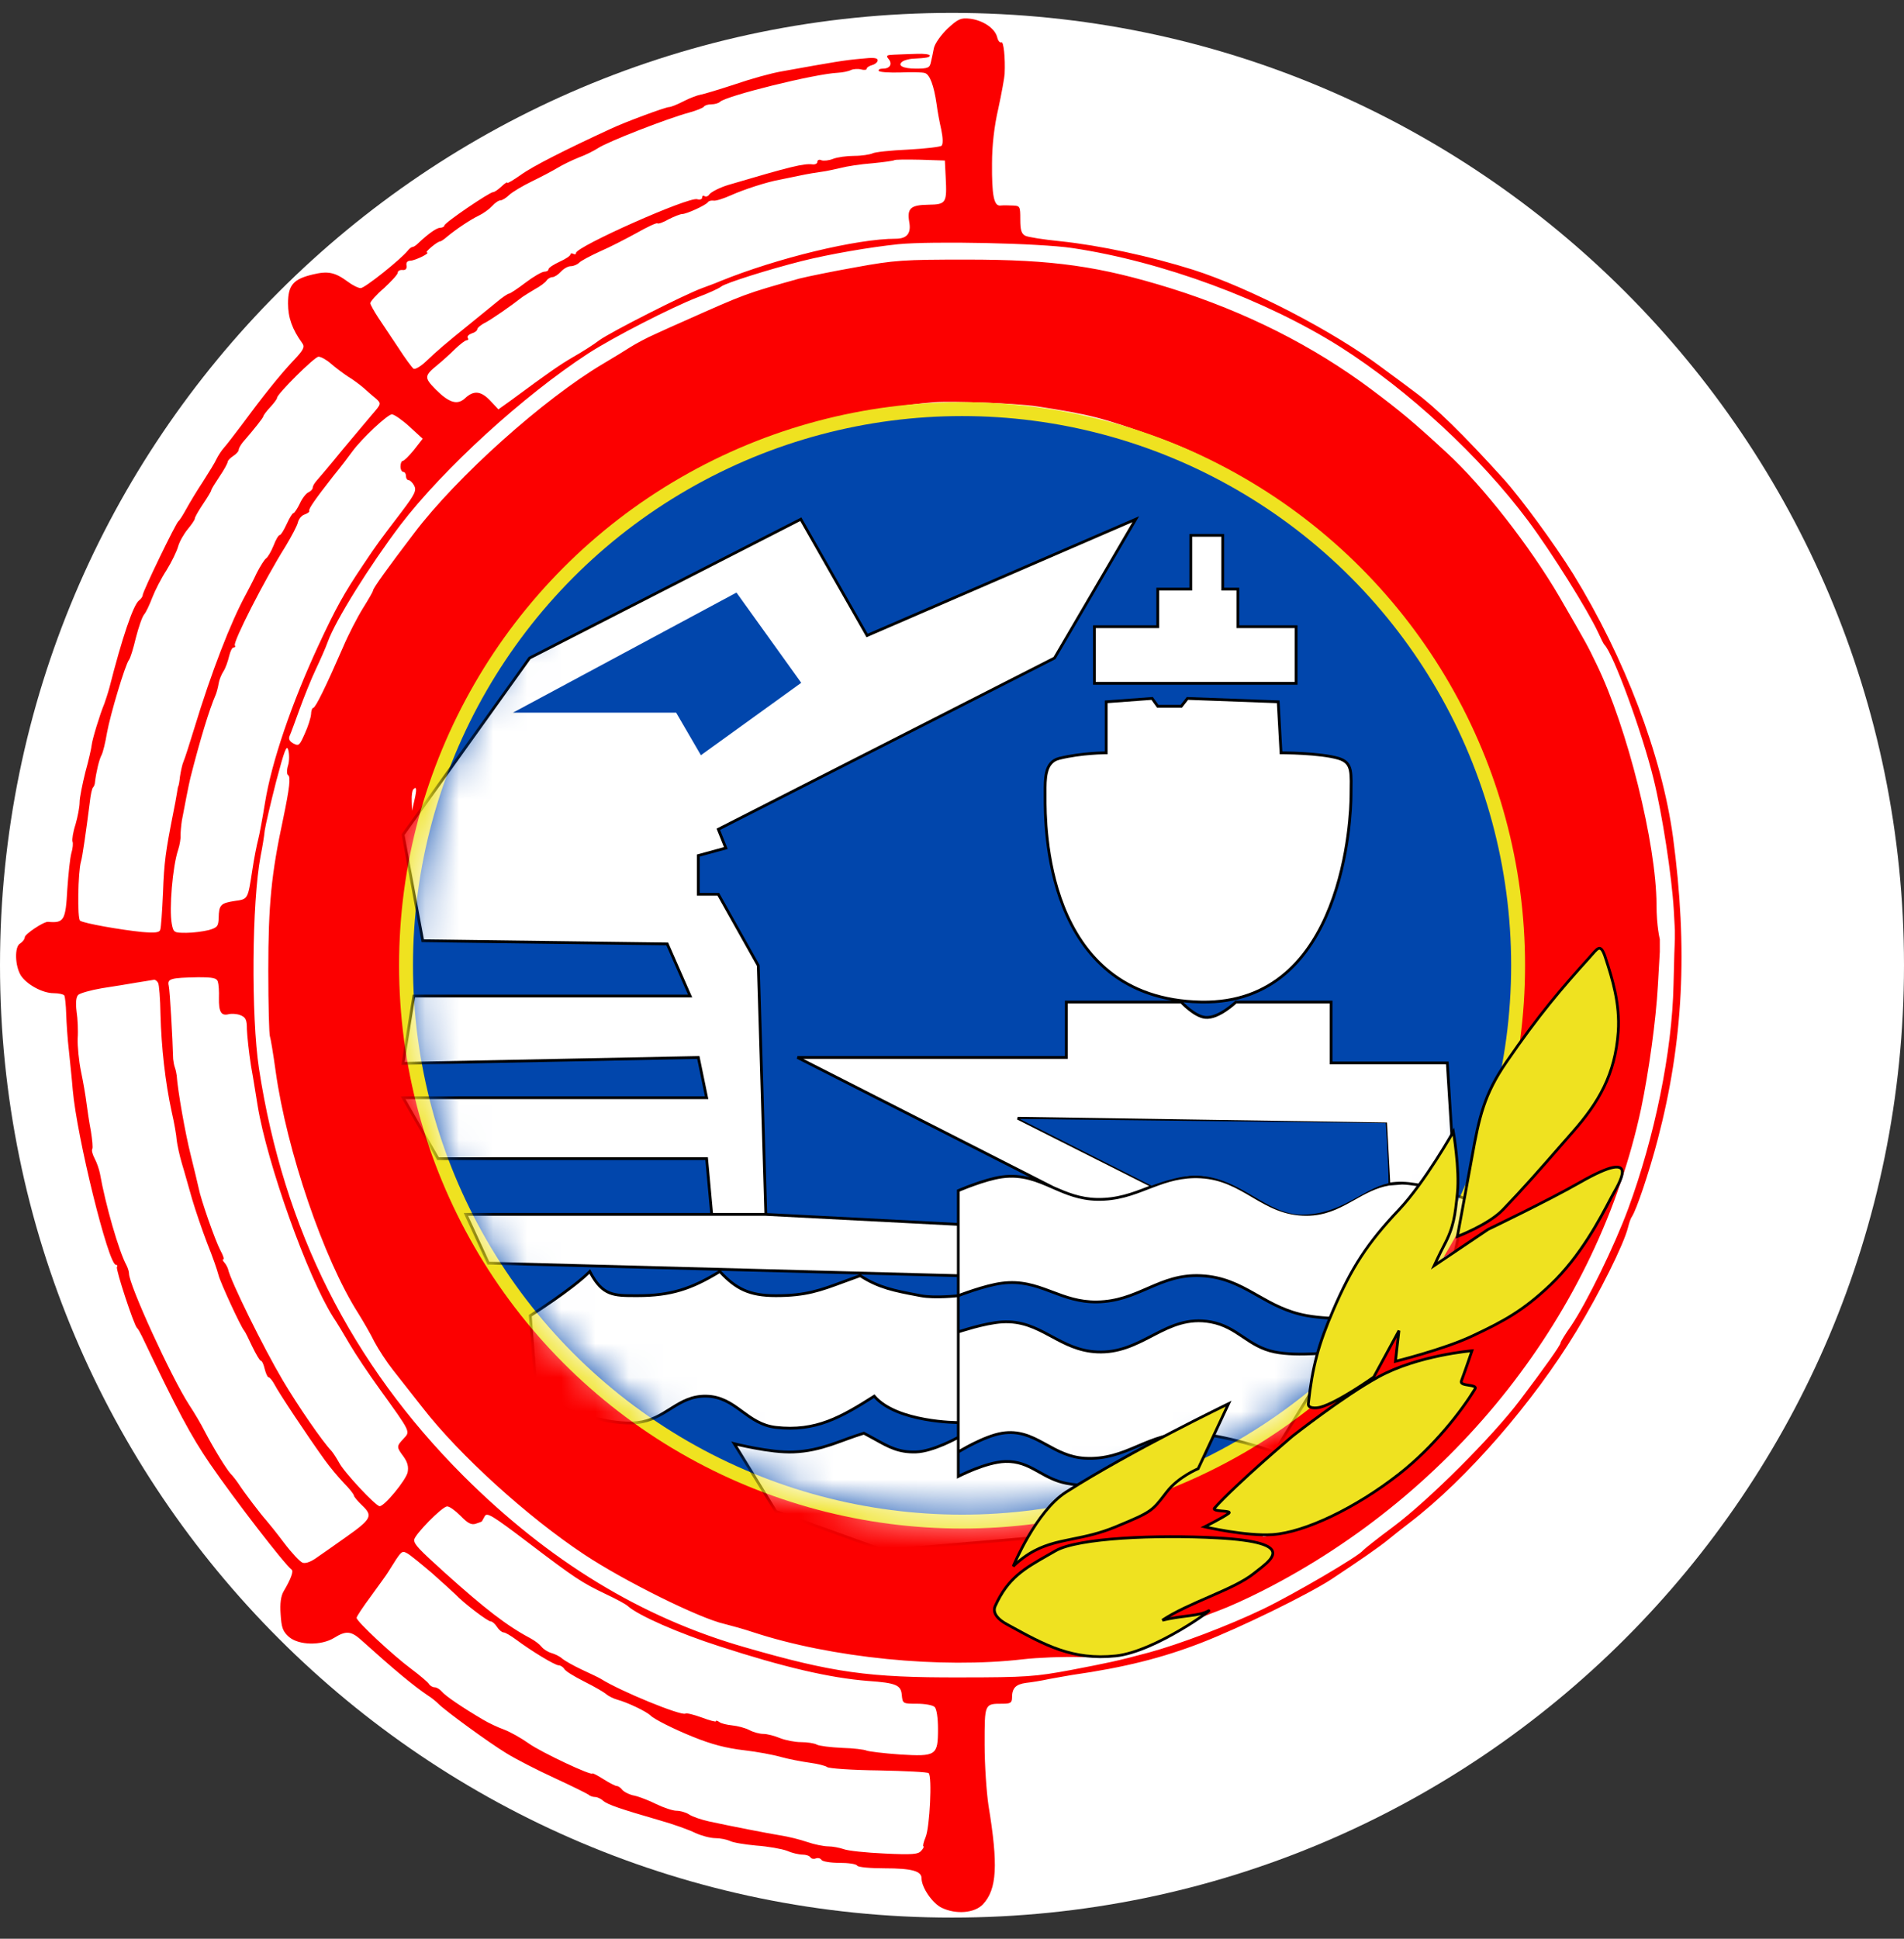
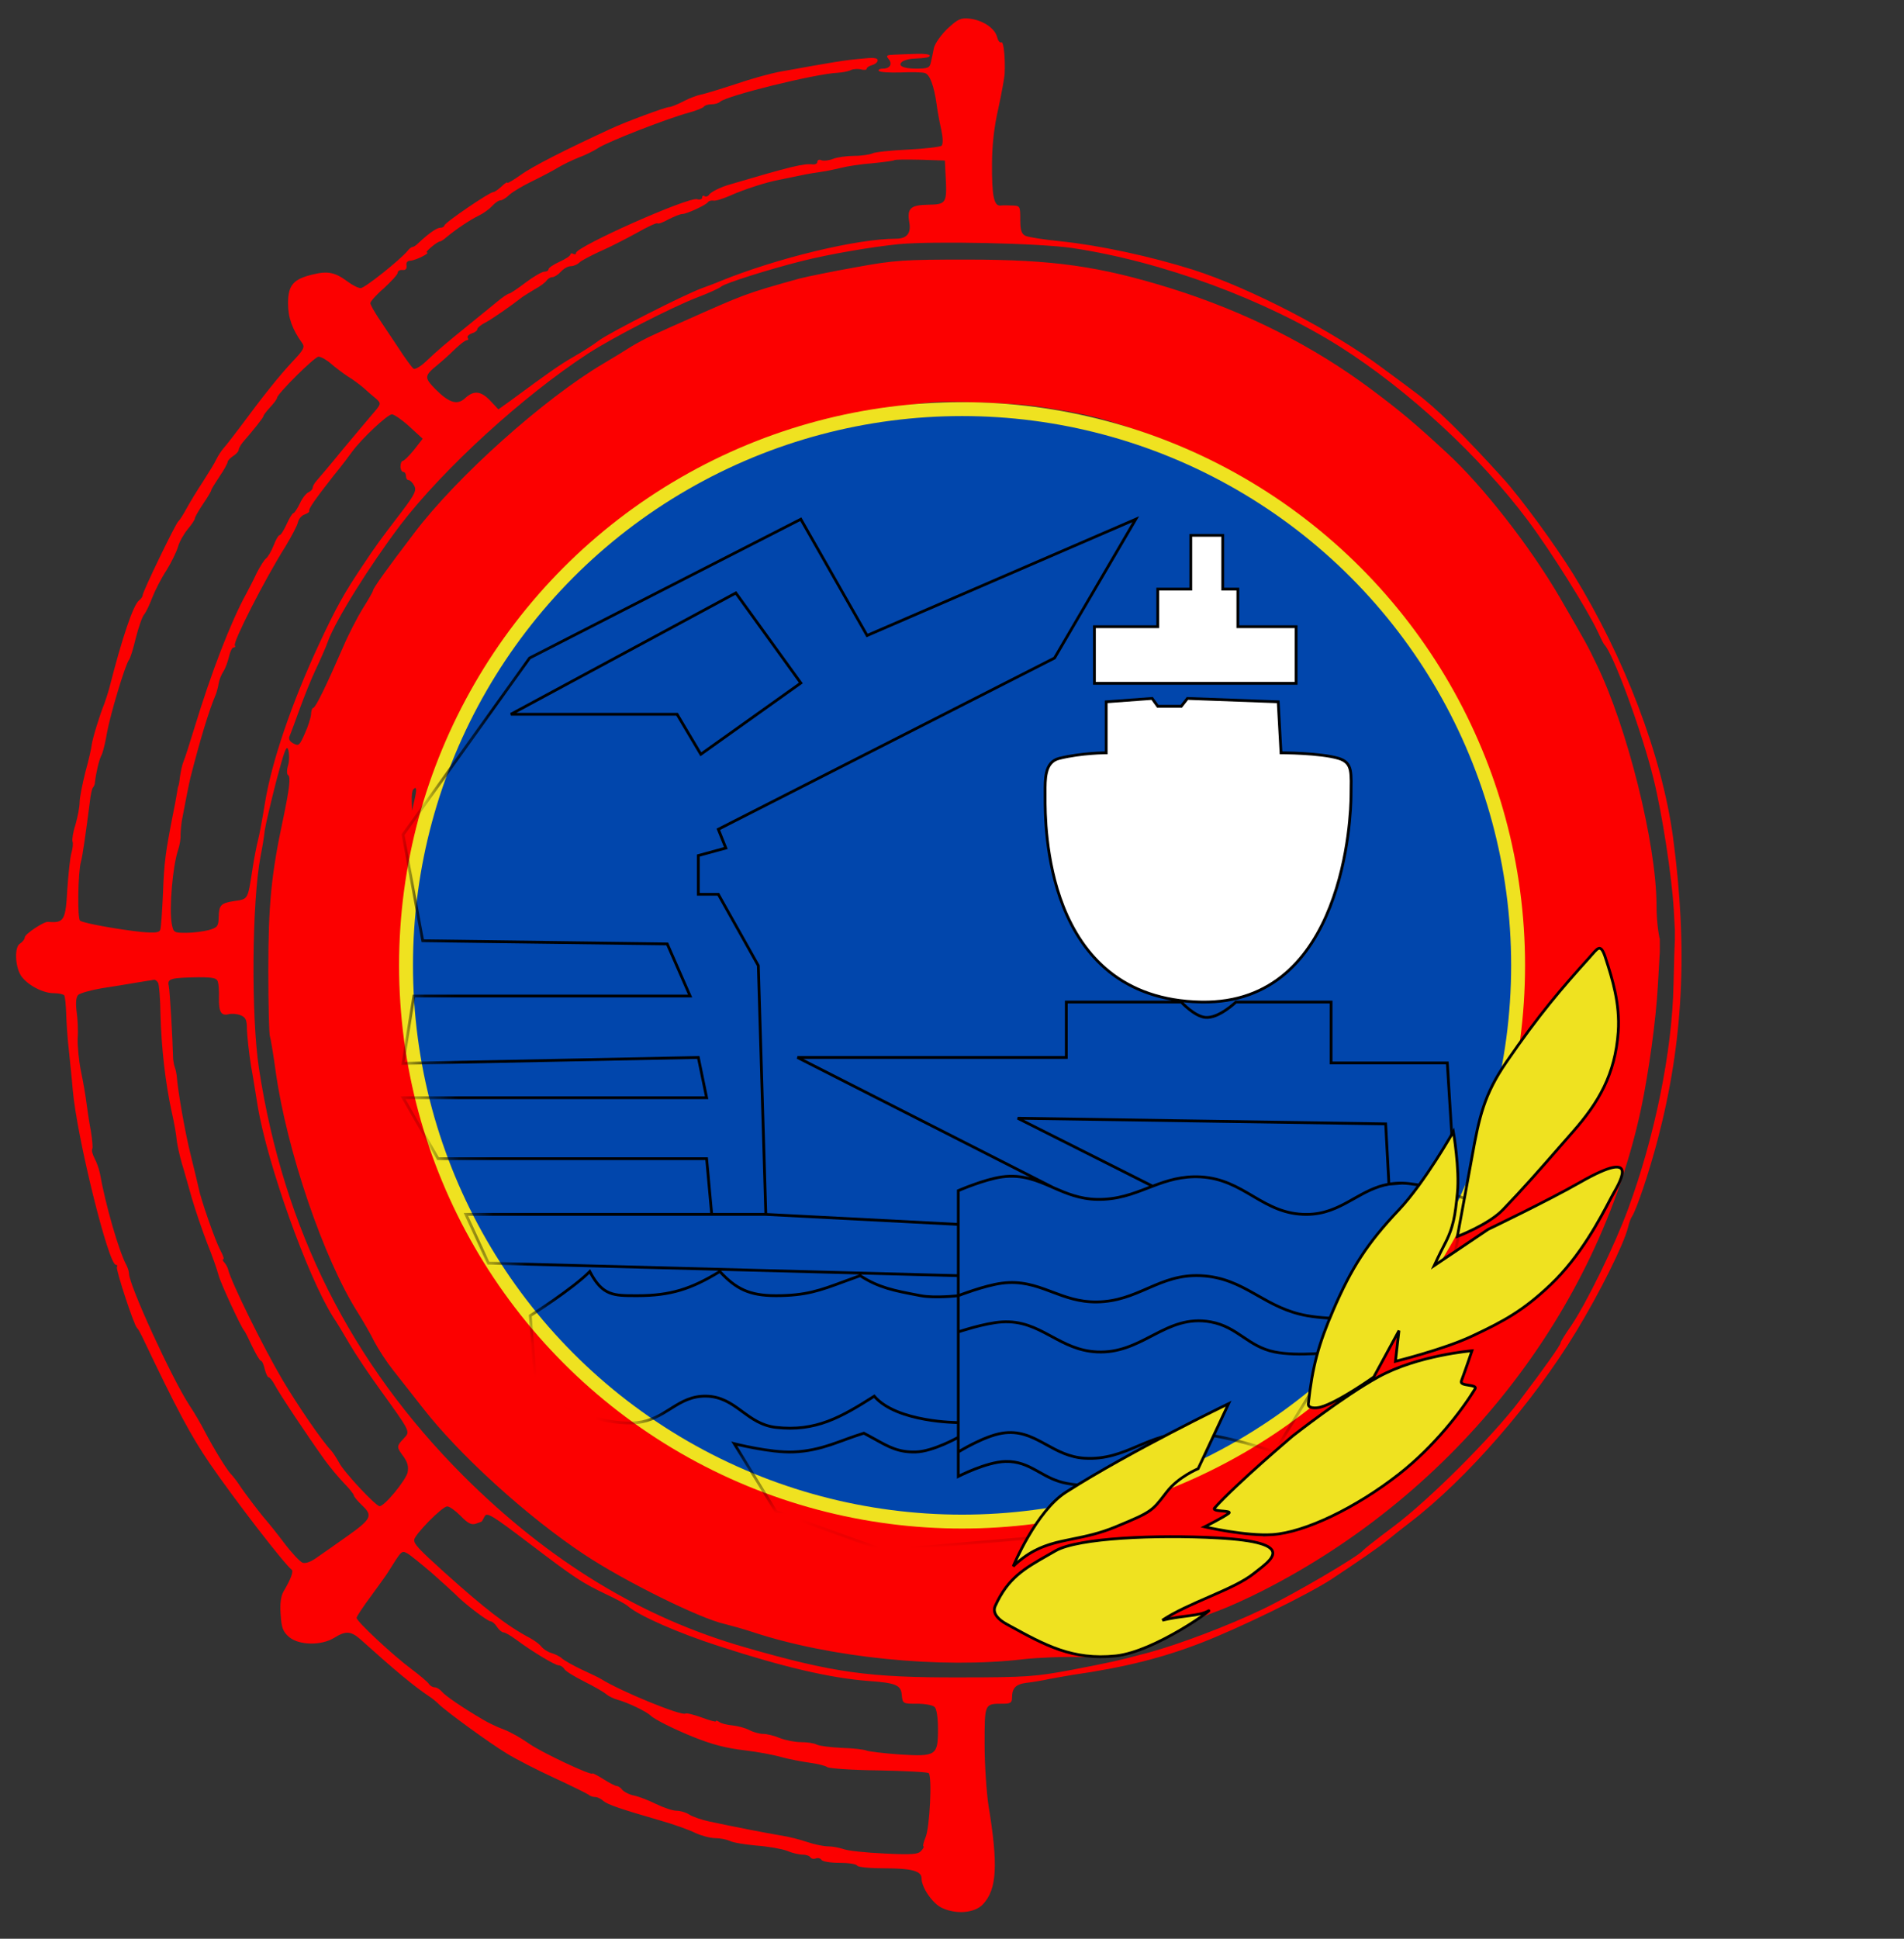
<svg xmlns="http://www.w3.org/2000/svg" width="56" height="57" viewBox="0 0 56 57" fill="none">
  <rect x="0" y="0" width="56" height="57" fill="#333333" stroke="none" />
  <g clip-path="url(#clip0_384_119)">
-     <path d="M56 28.379C56 12.915 43.464 0.379 28 0.379C12.536 0.379 0 12.915 0 28.379C0 43.843 12.536 56.379 28 56.379C43.464 56.379 56 43.843 56 28.379Z" fill="white" />
    <path d="M27.87 0.84C27.677 1.026 27.499 1.276 27.467 1.413C27.443 1.542 27.403 1.736 27.378 1.833C27.346 1.994 27.29 2.018 26.943 2.018C26.548 2.018 26.37 1.921 26.556 1.8C26.612 1.768 26.733 1.736 26.822 1.728C27.274 1.704 27.346 1.687 27.346 1.631C27.346 1.599 27.177 1.574 26.967 1.583C26.749 1.591 26.459 1.599 26.306 1.607C26.08 1.615 26.047 1.631 26.136 1.736C26.257 1.881 26.177 2.018 25.967 2.018C25.878 2.018 25.822 2.05 25.846 2.083C25.87 2.123 26.152 2.139 26.475 2.131C26.798 2.115 27.128 2.123 27.201 2.147C27.346 2.187 27.467 2.51 27.548 3.067C27.572 3.268 27.637 3.607 27.685 3.817C27.733 4.051 27.741 4.236 27.693 4.285C27.661 4.317 27.209 4.373 26.709 4.398C26.201 4.422 25.733 4.47 25.66 4.51C25.588 4.543 25.346 4.583 25.128 4.583C24.902 4.583 24.62 4.623 24.499 4.672C24.378 4.72 24.225 4.736 24.16 4.712C24.096 4.68 24.039 4.704 24.039 4.761C24.039 4.809 23.975 4.841 23.902 4.833C23.644 4.801 23.273 4.89 21.418 5.438C21.176 5.511 20.901 5.648 20.853 5.728C20.829 5.769 20.764 5.793 20.724 5.769C20.684 5.736 20.651 5.761 20.651 5.809C20.651 5.857 20.587 5.882 20.506 5.857C20.256 5.777 16.941 7.253 16.941 7.438C16.941 7.479 16.909 7.487 16.86 7.463C16.82 7.438 16.78 7.446 16.78 7.479C16.78 7.519 16.635 7.616 16.457 7.696C16.28 7.777 16.134 7.874 16.134 7.914C16.134 7.955 16.078 7.987 16.014 7.987C15.941 7.987 15.691 8.132 15.457 8.309C15.223 8.487 15.005 8.632 14.973 8.632C14.941 8.632 14.78 8.737 14.618 8.874C14.457 9.003 14.086 9.31 13.795 9.544C13.126 10.084 12.868 10.302 12.521 10.633C12.376 10.77 12.214 10.866 12.166 10.842C12.126 10.818 11.916 10.536 11.714 10.221C11.505 9.915 11.239 9.503 11.117 9.326C10.997 9.14 10.892 8.955 10.892 8.914C10.892 8.866 11.069 8.664 11.295 8.471C11.513 8.269 11.698 8.068 11.698 8.019C11.698 7.963 11.763 7.93 11.844 7.938C11.932 7.947 11.973 7.898 11.956 7.801C11.94 7.713 11.989 7.664 12.077 7.664C12.223 7.656 12.682 7.43 12.553 7.422C12.481 7.422 12.86 7.1 12.94 7.1C12.965 7.1 13.053 7.043 13.126 6.979C13.424 6.729 13.844 6.454 14.078 6.341C14.215 6.277 14.392 6.148 14.473 6.059C14.562 5.962 14.666 5.89 14.723 5.89C14.771 5.89 14.892 5.817 14.981 5.728C15.078 5.64 15.376 5.462 15.643 5.333C15.909 5.204 16.247 5.027 16.393 4.938C16.538 4.849 16.82 4.712 17.022 4.631C17.223 4.559 17.474 4.43 17.586 4.357C17.861 4.172 19.595 3.494 20.272 3.309C20.482 3.252 20.676 3.172 20.7 3.139C20.724 3.099 20.821 3.067 20.926 3.067C21.023 3.067 21.135 3.034 21.176 2.994C21.361 2.817 23.966 2.171 24.644 2.139C24.781 2.131 24.951 2.099 25.031 2.058C25.104 2.026 25.241 2.018 25.33 2.042C25.418 2.066 25.491 2.058 25.491 2.018C25.491 1.986 25.564 1.937 25.652 1.913C25.741 1.889 25.814 1.825 25.814 1.776C25.814 1.695 25.685 1.687 25.314 1.728C24.846 1.768 24.507 1.825 22.991 2.099C22.7 2.147 22.087 2.317 21.619 2.478C21.151 2.631 20.7 2.768 20.603 2.784C20.514 2.8 20.288 2.881 20.103 2.978C19.917 3.075 19.732 3.147 19.683 3.147C19.579 3.147 18.393 3.583 17.949 3.793C16.619 4.406 15.651 4.898 15.32 5.14C15.102 5.293 14.925 5.398 14.925 5.374C14.925 5.341 14.844 5.39 14.747 5.486C14.65 5.575 14.546 5.648 14.505 5.648C14.4 5.648 13.069 6.551 13.069 6.632C13.069 6.664 13.013 6.696 12.948 6.696C12.844 6.696 12.602 6.866 12.295 7.156C12.239 7.213 12.166 7.261 12.134 7.261C12.102 7.261 12.037 7.309 11.989 7.374C11.779 7.632 10.73 8.471 10.609 8.471C10.537 8.471 10.359 8.382 10.222 8.277C9.851 8.003 9.641 7.963 9.206 8.068C8.625 8.205 8.472 8.382 8.472 8.923C8.472 9.334 8.593 9.681 8.891 10.092C8.972 10.205 8.924 10.294 8.609 10.624C8.23 11.028 7.738 11.641 7.101 12.504C6.899 12.77 6.673 13.068 6.593 13.157C6.512 13.246 6.415 13.399 6.367 13.496C6.326 13.593 6.141 13.891 5.971 14.157C5.794 14.424 5.576 14.786 5.479 14.964C5.383 15.141 5.278 15.303 5.246 15.327C5.173 15.375 4.197 17.392 4.197 17.497C4.197 17.537 4.149 17.61 4.084 17.658C3.915 17.795 3.584 18.779 3.221 20.207C3.173 20.384 3.1 20.602 3.068 20.691C2.939 20.997 2.713 21.739 2.697 21.901C2.689 21.989 2.608 22.352 2.511 22.699C2.423 23.054 2.342 23.449 2.342 23.586C2.342 23.723 2.285 24.014 2.221 24.24C2.148 24.457 2.116 24.683 2.132 24.74C2.156 24.788 2.14 24.95 2.1 25.078C2.06 25.216 2.011 25.7 1.979 26.151C1.93 27.063 1.882 27.143 1.414 27.103C1.293 27.087 0.729 27.466 0.729 27.555C0.729 27.611 0.664 27.692 0.592 27.74C0.422 27.829 0.438 28.402 0.616 28.684C0.793 28.95 1.253 29.2 1.576 29.2C1.729 29.2 1.866 29.233 1.89 29.265C1.914 29.305 1.939 29.547 1.947 29.813C1.955 30.071 1.987 30.563 2.027 30.894C2.06 31.225 2.116 31.741 2.14 32.047C2.261 33.435 3.189 37.185 3.407 37.185C3.447 37.185 3.463 37.218 3.439 37.25C3.398 37.315 3.939 38.96 4.028 39.041C4.06 39.065 4.116 39.17 4.173 39.283C5.213 41.468 5.617 42.219 6.173 43.033C6.899 44.09 8.375 46.002 8.577 46.147C8.641 46.195 8.553 46.429 8.343 46.784C8.262 46.921 8.23 47.139 8.254 47.461C8.278 47.857 8.319 47.969 8.504 48.131C8.795 48.373 9.44 48.389 9.827 48.155C10.174 47.937 10.327 47.953 10.617 48.212C11.601 49.099 12.166 49.567 12.585 49.849C12.69 49.913 12.828 50.026 12.9 50.099C13.102 50.301 14.368 51.228 14.9 51.551C15.159 51.712 15.788 52.035 16.296 52.269C16.804 52.503 17.256 52.728 17.304 52.761C17.344 52.801 17.433 52.833 17.498 52.833C17.562 52.833 17.675 52.882 17.74 52.946C17.877 53.059 18.256 53.188 19.401 53.519C19.805 53.632 20.272 53.801 20.45 53.89C20.627 53.971 20.893 54.043 21.039 54.043C21.184 54.043 21.377 54.084 21.466 54.124C21.547 54.172 21.902 54.229 22.24 54.261C22.587 54.285 22.991 54.358 23.144 54.414C23.289 54.479 23.499 54.527 23.604 54.527C23.7 54.527 23.805 54.559 23.837 54.608C23.862 54.648 23.934 54.664 23.991 54.64C24.055 54.616 24.128 54.632 24.16 54.68C24.184 54.729 24.426 54.769 24.684 54.769C24.942 54.769 25.184 54.801 25.209 54.85C25.233 54.898 25.604 54.93 26.023 54.93C26.814 54.93 27.104 55.011 27.104 55.221C27.104 55.495 27.427 55.963 27.701 56.092C28.128 56.294 28.669 56.245 28.911 55.987C29.322 55.543 29.363 54.842 29.072 53.075C29.016 52.696 28.959 51.898 28.959 51.293C28.959 50.075 28.951 50.091 29.492 50.091C29.726 50.091 29.766 50.059 29.766 49.905C29.766 49.631 29.879 49.518 30.177 49.478C30.331 49.462 30.637 49.413 30.855 49.365C31.081 49.325 31.387 49.268 31.54 49.244C33.065 49.026 34.186 48.744 35.331 48.3C36.477 47.857 38.469 46.881 39.163 46.429C39.977 45.889 40.566 45.485 40.849 45.251C40.986 45.138 41.26 44.921 41.462 44.767C43.131 43.493 45.099 41.227 46.365 39.137C47.051 38.008 47.761 36.581 47.882 36.089C47.914 35.959 47.963 35.814 47.995 35.774C48.132 35.572 48.503 34.467 48.753 33.516C49.511 30.628 49.648 27.91 49.205 24.603C48.874 22.199 47.785 19.336 46.269 16.875C45.728 16.004 44.736 14.649 44.212 14.069C43.042 12.778 42.236 11.988 41.615 11.528C41.413 11.375 40.977 11.052 40.647 10.81C39.219 9.737 36.759 8.463 35.089 7.93C33.831 7.535 32.347 7.213 31.177 7.092C30.694 7.043 30.226 6.971 30.153 6.93C30.04 6.874 30.008 6.753 30.008 6.454C30.008 6.067 30 6.051 29.79 6.043C29.661 6.035 29.5 6.035 29.427 6.043C29.234 6.067 29.169 5.753 29.177 4.801C29.177 4.285 29.242 3.704 29.363 3.188C29.459 2.744 29.54 2.292 29.548 2.179C29.572 1.695 29.516 1.203 29.451 1.244C29.411 1.268 29.355 1.203 29.33 1.099C29.266 0.832 28.911 0.598 28.532 0.55C28.258 0.518 28.177 0.558 27.87 0.84ZM27.814 5.204C27.854 5.97 27.83 6.011 27.306 6.019C26.782 6.027 26.677 6.124 26.741 6.519C26.806 6.858 26.677 7.019 26.346 7.019C25.209 7.019 22.861 7.584 21.176 8.269C21.047 8.326 20.805 8.414 20.651 8.471C20.119 8.664 17.949 9.769 17.627 10.003C17.449 10.14 17.102 10.358 16.86 10.495C16.457 10.729 16.134 10.955 15.03 11.77L14.659 12.036L14.425 11.786C14.15 11.495 13.941 11.471 13.691 11.697C13.457 11.923 13.215 11.85 12.811 11.447C12.473 11.1 12.473 11.052 12.868 10.729C12.997 10.624 13.231 10.415 13.376 10.27C13.529 10.124 13.682 10.003 13.731 10.003C13.771 10.003 13.787 9.971 13.755 9.931C13.731 9.89 13.787 9.834 13.876 9.802C13.965 9.777 14.037 9.721 14.037 9.681C14.037 9.64 14.15 9.544 14.287 9.479C14.489 9.366 14.997 9.019 15.368 8.729C15.417 8.697 15.578 8.592 15.731 8.503C15.884 8.422 16.046 8.301 16.078 8.245C16.11 8.197 16.191 8.148 16.247 8.148C16.304 8.148 16.417 8.076 16.497 7.987C16.578 7.898 16.707 7.826 16.788 7.826C16.869 7.826 16.982 7.777 17.038 7.721C17.094 7.664 17.369 7.519 17.651 7.39C17.933 7.269 18.417 7.019 18.724 6.85C19.038 6.672 19.312 6.543 19.337 6.567C19.361 6.591 19.514 6.535 19.667 6.446C19.829 6.366 20.006 6.293 20.063 6.293C20.192 6.293 20.756 6.035 20.821 5.946C20.845 5.906 20.918 5.89 20.982 5.898C21.047 5.914 21.273 5.841 21.49 5.745C21.886 5.567 22.563 5.349 22.926 5.285C23.031 5.261 23.297 5.212 23.515 5.164C23.741 5.115 24.031 5.067 24.16 5.051C24.297 5.035 24.547 4.978 24.725 4.938C24.902 4.89 25.322 4.825 25.652 4.801C25.983 4.769 26.273 4.728 26.298 4.712C26.314 4.688 26.66 4.688 27.064 4.696L27.79 4.72L27.814 5.204ZM31.54 7.293C34.186 7.688 37.219 8.81 39.429 10.205C41.429 11.479 43.526 13.415 44.938 15.303C45.632 16.23 46.704 17.948 47.003 18.593C47.083 18.771 47.164 18.932 47.188 18.956C47.446 19.206 48.293 21.513 48.632 22.893C48.89 23.933 49.172 25.772 49.229 26.756L49.261 27.345V27.615L48.818 27.615C48.818 27.615 48.721 27.232 48.721 26.595C48.713 24.804 47.866 21.392 46.954 19.521C46.68 18.956 46.696 18.981 45.865 17.545C45.002 16.069 43.615 14.286 42.55 13.31C41.574 12.407 41.171 12.076 40.332 11.447C38.606 10.157 36.622 9.164 34.444 8.479C32.339 7.826 30.984 7.632 28.435 7.632C26.58 7.632 26.314 7.648 25.168 7.858C24.483 7.979 23.741 8.132 23.515 8.189C21.902 8.64 21.918 8.64 20.087 9.455C19.885 9.544 19.522 9.705 19.28 9.818C19.038 9.923 18.708 10.1 18.554 10.197C18.401 10.294 18.038 10.52 17.748 10.689C15.989 11.729 13.432 14.02 12.182 15.674C11.376 16.73 10.98 17.287 10.972 17.359C10.972 17.392 10.835 17.626 10.674 17.884C10.513 18.142 10.246 18.658 10.085 19.037C9.601 20.15 9.279 20.812 9.214 20.812C9.182 20.812 9.149 20.9 9.149 20.997C9.141 21.102 9.061 21.36 8.964 21.57C8.811 21.917 8.787 21.941 8.633 21.86C8.512 21.796 8.48 21.723 8.52 21.634C8.553 21.562 8.682 21.207 8.811 20.852C8.94 20.497 9.149 19.973 9.287 19.682C9.424 19.392 9.585 19.029 9.641 18.868C9.867 18.239 10.876 16.625 11.779 15.432C13.045 13.778 15.393 11.633 17.304 10.39C18.038 9.915 19.756 9.035 20.506 8.745C20.829 8.624 21.151 8.479 21.216 8.422C21.353 8.318 22.603 7.922 23.596 7.672C24.402 7.471 25.572 7.269 26.419 7.18C27.419 7.083 30.573 7.148 31.54 7.293ZM9.73 10.689C9.859 10.802 10.085 10.971 10.23 11.068C10.384 11.157 10.593 11.318 10.706 11.415C10.819 11.52 10.98 11.657 11.069 11.729C11.214 11.867 11.214 11.875 10.956 12.173C10.811 12.342 10.408 12.826 10.061 13.238C9.722 13.657 9.383 14.052 9.319 14.125C9.254 14.198 9.198 14.286 9.198 14.335C9.198 14.383 9.141 14.44 9.077 14.472C9.012 14.496 8.891 14.641 8.819 14.803C8.746 14.956 8.657 15.085 8.633 15.085C8.601 15.085 8.512 15.23 8.432 15.408C8.351 15.585 8.262 15.73 8.23 15.73C8.19 15.73 8.109 15.875 8.044 16.045C7.972 16.222 7.875 16.384 7.827 16.416C7.778 16.448 7.657 16.642 7.552 16.843C7.456 17.053 7.31 17.327 7.238 17.464C6.786 18.287 6.213 19.771 5.713 21.417C5.576 21.86 5.439 22.296 5.399 22.384C5.359 22.473 5.318 22.675 5.294 22.828C5.278 22.981 5.254 23.11 5.246 23.11C5.238 23.11 5.221 23.199 5.205 23.312C5.189 23.425 5.133 23.715 5.084 23.957C4.875 25.022 4.826 25.345 4.794 26.256C4.77 26.788 4.737 27.272 4.713 27.337C4.689 27.418 4.56 27.434 4.173 27.401C3.544 27.337 2.487 27.151 2.358 27.071C2.269 27.022 2.293 25.635 2.382 25.329C2.423 25.208 2.535 24.417 2.64 23.594C2.664 23.369 2.705 23.175 2.737 23.151C2.761 23.127 2.794 23.054 2.794 22.989C2.826 22.715 2.915 22.328 2.987 22.199C3.027 22.126 3.1 21.828 3.148 21.538C3.245 21.005 3.681 19.545 3.794 19.4C3.834 19.352 3.923 19.061 3.995 18.755C4.076 18.44 4.181 18.134 4.237 18.069C4.294 18.005 4.399 17.779 4.479 17.569C4.56 17.359 4.745 16.997 4.899 16.763C5.044 16.529 5.197 16.214 5.238 16.069C5.278 15.924 5.407 15.698 5.52 15.561C5.633 15.424 5.73 15.287 5.73 15.246C5.73 15.206 5.842 15.012 5.971 14.819C6.109 14.617 6.213 14.44 6.213 14.415C6.213 14.383 6.326 14.206 6.455 14.012C6.593 13.81 6.697 13.617 6.697 13.576C6.697 13.544 6.77 13.464 6.859 13.407C6.947 13.351 7.02 13.27 7.02 13.23C7.02 13.181 7.077 13.085 7.141 13.004C7.464 12.633 7.746 12.278 7.746 12.238C7.746 12.213 7.835 12.092 7.948 11.971C8.061 11.85 8.149 11.729 8.149 11.697C8.149 11.584 9.246 10.495 9.367 10.487C9.44 10.487 9.601 10.576 9.73 10.689ZM30.492 11.947C32.065 12.189 32.411 12.278 33.968 12.835C35.38 13.335 36.824 14.125 38.114 15.109C38.985 15.771 40.606 17.4 41.179 18.19C41.429 18.545 41.687 18.868 41.736 18.916C41.889 19.045 42.72 20.497 43.018 21.15C43.672 22.578 44.18 24.288 44.357 25.651C44.518 26.837 44.526 27.329 44.406 27.377C44.163 27.466 44.043 27.337 44.043 26.998C44.043 26.111 43.663 24.159 43.26 22.989C42.76 21.554 41.703 19.465 41.211 18.965C41.099 18.852 40.849 18.537 40.655 18.279C40.139 17.561 38.703 16.166 37.791 15.48C35.848 14.02 33.904 13.141 31.46 12.617C30.081 12.326 27.701 12.254 26.306 12.463C24.313 12.762 22.289 13.415 21.014 14.173C19.974 14.794 19.619 15.028 18.837 15.617C17.344 16.738 16.36 17.779 15.368 19.279C13.925 21.457 13.061 23.651 12.698 26.03C12.561 26.966 12.497 28.878 12.578 29.644L12.642 30.208L12.658 29.66C12.658 29.305 12.707 29.071 12.779 28.991C12.876 28.894 13.505 28.878 16.651 28.878C20.361 28.878 20.41 28.878 20.256 28.724C20.168 28.636 20.038 28.345 19.958 28.079C19.885 27.813 19.78 27.555 19.724 27.506C19.619 27.418 19.038 27.393 14.763 27.305C13.763 27.289 12.924 27.264 12.892 27.264C12.61 27.256 13.174 24.385 13.755 22.844C14.231 21.586 15.312 19.586 15.755 19.142C15.941 18.965 16.546 18.634 19.159 17.303C20.716 16.512 21.361 16.174 22.087 15.754C22.273 15.649 22.668 15.456 22.966 15.327C23.507 15.101 23.515 15.101 23.66 15.246C23.733 15.335 23.789 15.432 23.781 15.464C23.749 15.585 24.047 16.053 24.152 16.053C24.225 16.053 24.249 16.109 24.225 16.198C24.209 16.279 24.289 16.529 24.418 16.746C24.539 16.964 24.717 17.279 24.797 17.448C24.886 17.61 24.999 17.747 25.055 17.747C25.12 17.747 25.136 17.811 25.104 17.924C25.072 18.053 25.088 18.077 25.168 18.029C25.249 17.98 25.265 17.997 25.225 18.093C25.201 18.174 25.209 18.231 25.249 18.231C25.297 18.231 25.33 18.287 25.33 18.352C25.33 18.416 25.346 18.473 25.37 18.473C25.451 18.473 27.314 17.674 27.895 17.392C28.217 17.23 28.5 17.101 28.516 17.101C28.532 17.101 28.798 16.98 29.096 16.835C29.403 16.69 29.661 16.569 29.685 16.569C29.709 16.561 29.903 16.48 30.121 16.392C30.339 16.295 30.524 16.214 30.548 16.214C30.564 16.214 30.968 16.029 31.436 15.803C32.404 15.343 32.895 15.149 32.992 15.206C33.073 15.254 33 15.569 32.904 15.569C32.863 15.569 32.799 15.649 32.758 15.746C32.718 15.851 32.637 16.053 32.573 16.19C32.516 16.335 32.428 16.456 32.379 16.456C32.331 16.456 32.242 16.601 32.186 16.787C32.121 16.972 32.032 17.134 31.976 17.158C31.919 17.174 31.799 17.376 31.71 17.593C31.613 17.811 31.508 17.989 31.468 17.989C31.427 17.989 31.339 18.134 31.266 18.311C31.097 18.747 30.742 19.061 30.008 19.432C29.677 19.602 29.298 19.803 29.161 19.876C29.032 19.949 28.701 20.11 28.435 20.231C28.169 20.36 27.628 20.634 27.225 20.852C26.233 21.376 25.749 21.618 25.668 21.618C25.628 21.618 25.531 21.691 25.451 21.78C25.37 21.868 25.273 21.917 25.241 21.892C25.201 21.868 25.168 21.892 25.168 21.933C25.168 21.981 25.104 22.021 25.031 22.021C24.894 22.021 22.894 23.086 22.749 23.231C22.724 23.256 22.652 23.28 22.587 23.296C22.434 23.336 21.587 23.732 21.539 23.796C21.515 23.82 21.418 23.901 21.321 23.965C21.16 24.078 21.151 24.111 21.248 24.296C21.393 24.562 21.305 24.699 20.966 24.724C20.813 24.74 20.643 24.748 20.595 24.756C20.522 24.764 20.49 24.925 20.49 25.28C20.49 25.724 20.514 25.804 20.635 25.796C20.893 25.772 21.216 25.893 21.216 26.014C21.216 26.071 21.289 26.183 21.385 26.248C21.482 26.313 21.531 26.401 21.498 26.45C21.474 26.498 21.49 26.538 21.539 26.538C21.595 26.538 21.619 26.587 21.595 26.651C21.571 26.716 21.611 26.829 21.692 26.918C21.773 26.998 21.861 27.168 21.886 27.28C21.918 27.401 21.998 27.555 22.071 27.627C22.168 27.716 22.216 27.934 22.232 28.329C22.24 28.644 22.289 28.934 22.337 28.982C22.386 29.031 22.394 29.111 22.345 29.2C22.248 29.386 22.313 30.499 22.426 30.571C22.498 30.612 22.498 30.676 22.442 30.781C22.353 30.951 22.361 32.072 22.458 32.281C22.491 32.354 22.482 32.491 22.434 32.58C22.378 32.669 22.378 32.757 22.418 32.782C22.458 32.806 22.474 33.048 22.45 33.322C22.418 33.669 22.434 33.83 22.507 33.878C22.579 33.927 22.579 33.975 22.507 34.12C22.426 34.266 22.442 34.322 22.555 34.451C22.652 34.564 22.676 34.637 22.611 34.669C22.571 34.701 22.498 34.814 22.466 34.927C22.434 35.04 22.361 35.153 22.313 35.193C22.265 35.225 22.337 35.25 22.466 35.242C22.603 35.233 23.111 35.25 23.596 35.282C24.733 35.346 26.919 35.419 27.564 35.419L28.064 35.427L28.096 35.717C28.112 35.879 28.128 35.669 28.137 35.242L28.153 34.467L28.475 34.322C29.064 34.056 29.927 34.136 30.919 34.564C31.097 34.637 31.29 34.685 31.363 34.669C31.444 34.653 31.323 34.572 31.097 34.483C30.879 34.403 30.661 34.298 30.613 34.241C30.573 34.193 30.282 34.048 29.968 33.927C29.661 33.806 29.314 33.645 29.201 33.572C29.088 33.491 28.838 33.362 28.637 33.273C28.435 33.193 28.217 33.08 28.153 33.023C27.991 32.894 27.298 32.588 27.177 32.588C27.12 32.588 26.967 32.507 26.83 32.402C26.693 32.297 26.419 32.152 26.217 32.072C26.015 31.999 25.725 31.854 25.572 31.749C25.418 31.652 25.088 31.491 24.846 31.386C24.297 31.16 23.781 30.829 23.829 30.741C23.854 30.709 25.523 30.684 27.54 30.692L31.202 30.709L31.25 30.466C31.274 30.337 31.298 29.983 31.298 29.684C31.298 29.345 31.339 29.111 31.403 29.063C31.508 28.974 32.815 28.966 32.952 29.047C33 29.079 33.355 29.079 33.758 29.055L34.476 29.015L33.928 28.829C32.895 28.482 31.96 27.635 31.355 26.482C30.984 25.788 30.726 24.933 30.726 24.401C30.726 24.135 30.685 23.877 30.645 23.828C30.556 23.723 30.532 22.634 30.613 22.328C30.677 22.086 30.831 22.021 31.774 21.836L32.299 21.739V21.07C32.307 20.57 32.339 20.384 32.428 20.328C32.589 20.223 33.694 20.223 33.758 20.328C33.831 20.441 34.549 20.433 34.67 20.312C34.759 20.223 37.13 20.199 37.275 20.295C37.316 20.32 37.348 20.408 37.348 20.497C37.348 20.578 37.372 20.65 37.412 20.65C37.445 20.65 37.461 20.884 37.445 21.167L37.412 21.683L37.969 21.731C38.267 21.763 38.63 21.796 38.759 21.812C39.34 21.86 39.526 21.941 39.542 22.167C39.542 22.288 39.542 22.441 39.534 22.506C39.526 22.57 39.51 22.788 39.493 22.989C39.453 23.449 39.364 23.796 39.284 23.796C39.171 23.796 39.139 24.232 39.243 24.32C39.324 24.385 39.267 24.635 38.945 25.57C38.727 26.216 38.526 26.837 38.501 26.958C38.477 27.087 38.421 27.16 38.356 27.135C38.292 27.111 38.203 27.232 38.114 27.466C38.009 27.724 37.945 27.805 37.904 27.732C37.848 27.643 37.832 27.643 37.832 27.732C37.832 27.853 37.219 28.474 37.098 28.474C37.057 28.474 36.953 28.539 36.872 28.611C36.501 28.926 35.331 29.192 35.331 28.958C35.331 28.91 35.202 28.878 35.049 28.878C34.791 28.878 34.767 28.902 34.767 29.103C34.767 29.329 34.783 29.337 35.186 29.345C35.42 29.345 35.646 29.321 35.694 29.289C35.807 29.2 36.146 29.128 36.904 29.031C37.614 28.95 37.582 28.95 38.275 28.991C39.017 29.031 38.985 29.015 38.929 29.257C38.888 29.386 38.905 29.491 38.969 29.531C39.042 29.571 39.05 29.62 38.985 29.7C38.872 29.829 38.913 30.636 39.034 30.757C39.09 30.813 39.647 30.846 40.655 30.854C41.494 30.862 42.203 30.878 42.22 30.902C42.308 30.991 42.365 31.83 42.357 32.749C42.341 33.685 42.3 33.983 42.212 33.733C42.147 33.556 42.034 33.628 41.873 33.943C41.784 34.112 41.655 34.298 41.59 34.354C41.518 34.419 41.462 34.532 41.462 34.612C41.462 34.685 41.34 34.887 41.187 35.048C41.034 35.209 40.897 35.451 40.873 35.596C40.849 35.814 40.856 35.83 40.929 35.701C40.977 35.621 41.099 35.451 41.203 35.33C41.3 35.209 41.381 35.088 41.381 35.064C41.381 34.951 42.018 34.12 42.05 34.177C42.075 34.217 42.139 34.467 42.196 34.733C42.276 35.121 42.276 35.322 42.203 35.661C42.147 35.903 42.05 36.331 41.986 36.621C41.913 36.976 41.808 37.202 41.679 37.306C41.574 37.403 41.462 37.548 41.429 37.629C41.381 37.758 41.413 37.75 41.599 37.581C42.01 37.194 43.171 36.5 44.607 35.79C46.18 35.016 46.841 34.742 46.898 34.838C46.922 34.87 46.704 35.371 46.414 35.951C45.946 36.895 45.809 37.089 45.188 37.734C44.801 38.129 44.365 38.549 44.22 38.67C43.922 38.895 43.72 38.96 43.881 38.758C43.938 38.694 43.97 38.637 43.946 38.637C43.873 38.637 42.752 39.21 42.752 39.25C42.752 39.275 42.889 39.266 43.059 39.242C43.341 39.194 43.349 39.202 43.204 39.315C43.115 39.387 43.018 39.344 42.986 39.344C42.946 39.344 42.712 39.231 42.518 39.368C42.316 39.497 42.27 39.119 42.166 39.119C42.061 39.119 41.712 38.645 41.325 38.758C40.93 38.871 40.381 40.323 40.356 40.299C40.332 40.275 40.373 40.105 40.453 39.928C40.534 39.75 40.574 39.581 40.55 39.549C40.518 39.525 40.494 39.557 40.494 39.621C40.494 39.694 40.437 39.791 40.373 39.847C40.276 39.928 39.848 40.621 39.848 40.702C39.848 40.775 40.042 40.726 40.364 40.573C40.84 40.355 42.075 40.008 42.357 40.008C42.623 40.008 42.639 40.057 42.47 40.38C42.308 40.702 42.316 40.855 42.518 40.992C42.688 41.097 42.688 41.114 42.558 41.339C42.042 42.299 40.606 43.662 39.542 44.219C38.324 44.856 38.098 44.953 37.38 45.13C36.735 45.3 37.63 44.9 37.234 44.836C36.976 44.787 36.606 44.913 36.461 44.888C36.13 44.84 36.586 44.528 36.965 44.407C37.239 44.31 36.428 44.106 36.162 44.154C36.09 44.17 36.606 44.05 36.606 44.009C36.606 43.912 38.492 42.671 39 42.292C39.451 41.953 40.96 40.291 40.645 40.371C40.452 40.42 38.001 41.694 38.05 41.323C38.154 40.436 38.727 38.782 39.195 38.032C39.622 37.331 39.961 36.863 40.026 36.863C40.058 36.863 40.09 36.814 40.09 36.75C40.09 36.685 40.219 36.524 40.381 36.387C40.534 36.242 40.655 36.089 40.639 36.048C40.59 35.911 39.848 36.685 39.421 37.323C39.009 37.936 38.953 37.968 38.195 38.032C37.711 38.081 36.872 37.855 36.582 37.597C36.194 37.25 35.654 37.008 35.194 36.984C34.638 36.952 34.259 37.04 33.557 37.363C32.597 37.815 31.669 37.871 30.71 37.54C29.83 37.234 29.282 37.097 29.177 37.161C29.129 37.194 29.016 37.218 28.927 37.226C28.83 37.234 28.621 37.266 28.459 37.306L28.153 37.363V37.072C28.153 36.806 28.137 36.79 27.975 36.847C27.87 36.887 27.354 36.895 26.822 36.863C26.273 36.839 25.814 36.847 25.757 36.887C25.693 36.935 25.604 36.919 25.515 36.855C25.394 36.75 25.394 36.766 25.523 36.96C25.596 37.072 25.814 37.234 25.999 37.306C26.362 37.452 27.604 37.605 27.798 37.532C27.967 37.468 28.274 37.806 28.161 37.936C28.12 37.992 28.08 38.161 28.088 38.315C28.088 38.468 28.064 38.75 28.032 38.936C28 39.121 28 39.629 28.04 40.065L28.104 40.855L28.153 40.371C28.177 40.113 28.177 39.71 28.153 39.484C28.088 38.823 28.128 38.686 28.443 38.541C28.951 38.307 30.266 38.452 30.669 38.782C30.855 38.936 31.782 39.041 32.5 38.992C32.895 38.96 33.371 38.847 33.912 38.661C34.694 38.379 35.436 38.274 35.735 38.403C35.799 38.436 36.098 38.573 36.396 38.71C36.687 38.847 36.969 38.96 37.025 38.96C37.074 38.96 37.098 38.992 37.074 39.032C37.009 39.137 37.404 39.283 37.775 39.283C38.34 39.283 38.372 39.347 38.146 39.968C38.001 40.371 37.904 40.533 37.751 40.597C37.493 40.71 36.848 41.138 36.743 41.267C36.703 41.323 36.525 41.444 36.356 41.541L36.041 41.71L36.001 41.541C35.969 41.42 35.912 41.388 35.823 41.428C35.751 41.452 35.388 41.493 35.009 41.501C34.436 41.517 34.21 41.573 33.597 41.823C32.363 42.331 31.621 42.34 30.355 41.864C29.887 41.686 28.959 41.646 28.5 41.775C28.169 41.872 28.12 41.807 28.128 41.267C28.137 40.96 28.12 40.904 28.072 41.033C28.008 41.194 27.959 41.21 27.378 41.178C26.741 41.138 26.16 40.92 25.773 40.573C25.62 40.428 25.596 40.428 25.168 40.662C24.926 40.791 24.66 40.896 24.588 40.896C24.515 40.896 24.434 40.928 24.41 40.968C24.354 41.057 23.515 41.275 23.152 41.291C22.636 41.315 21.716 41.122 21.571 40.968C21.498 40.88 21.377 40.815 21.313 40.815C21.24 40.815 21.103 40.734 20.998 40.638L20.805 40.46L20.466 40.63C19.732 41.009 19.151 41.065 18.869 40.783C18.764 40.678 18.554 40.581 18.417 40.557C18.272 40.541 18.151 40.533 18.151 40.541C18.151 40.589 19.53 41.597 19.917 41.84C20.627 42.259 21.74 42.775 22.708 43.138C23.741 43.517 24.838 43.832 24.91 43.767C24.934 43.743 24.902 43.719 24.838 43.719C24.773 43.719 24.579 43.646 24.402 43.557C24.225 43.469 24.039 43.396 23.975 43.396C23.91 43.396 23.773 43.324 23.66 43.235C23.547 43.146 23.386 43.074 23.305 43.074C22.95 43.074 22.329 42.751 22.023 42.412C21.845 42.219 21.708 42.041 21.7 42.009C21.7 41.985 21.982 41.977 22.329 42.001C23.579 42.098 24.563 41.944 25.136 41.565C25.322 41.452 25.354 41.452 25.644 41.646C26.185 42.001 26.902 42.114 27.62 41.944C27.83 41.904 27.991 41.904 28.096 41.952C28.233 42.033 28.233 42.049 28.12 42.178C27.959 42.356 28.04 42.703 28.225 42.622C28.967 42.299 29.685 42.34 30.629 42.743C30.944 42.88 31.29 42.993 31.395 42.985C31.5 42.985 31.782 43.009 32.024 43.049L32.468 43.114L32.186 43.283C32.032 43.372 31.694 43.493 31.444 43.549C31.194 43.598 30.976 43.687 30.96 43.735C30.936 43.8 30.629 43.824 30.064 43.816C29.459 43.816 29.129 43.848 28.976 43.928C28.717 44.058 27.265 44.09 27.136 43.961C27.088 43.912 26.588 43.864 26.007 43.84L24.967 43.8L25.935 43.961C27.112 44.154 28.959 44.17 30.129 44.001C31.226 43.84 31.21 43.84 30.903 44.154C30.653 44.413 30.589 44.437 29.822 44.525C28.838 44.646 26.596 44.59 25.564 44.413C24.184 44.179 22.991 43.816 21.797 43.267C21.563 43.162 21.329 43.074 21.273 43.074C21.055 43.074 19.353 42.057 18.514 41.42C17.474 40.638 15.949 39.097 15.28 38.161C14.441 36.984 13.562 35.379 13.191 34.362C12.65 32.846 12.489 32.233 12.231 30.733C12.077 29.862 12.11 26.676 12.287 25.651C12.666 23.441 13.416 21.529 14.771 19.36C15.602 18.021 16.264 17.238 17.602 16.012C18.385 15.295 20.353 13.931 20.934 13.714C21.039 13.673 21.265 13.552 21.434 13.439C21.886 13.141 23.499 12.544 24.451 12.31C25.265 12.117 26.644 11.891 27.467 11.826C28.056 11.786 29.887 11.858 30.492 11.947ZM12.045 12.544L12.432 12.899L12.174 13.23C12.029 13.407 11.884 13.552 11.844 13.552C11.811 13.552 11.779 13.625 11.779 13.714C11.779 13.802 11.819 13.875 11.86 13.875C11.908 13.875 11.94 13.931 11.94 13.996C11.94 14.06 11.973 14.117 12.021 14.117C12.061 14.117 12.134 14.19 12.182 14.278C12.255 14.415 12.206 14.528 11.827 15.028C11.126 15.948 11.101 15.98 10.674 16.617C10.109 17.456 9.875 17.884 9.375 18.956C8.577 20.674 7.988 22.401 7.794 23.602C7.722 24.046 7.633 24.53 7.593 24.683C7.552 24.837 7.472 25.24 7.423 25.57C7.286 26.45 7.302 26.434 6.899 26.49C6.488 26.555 6.439 26.603 6.431 26.99C6.423 27.232 6.391 27.272 6.141 27.345C5.98 27.385 5.681 27.426 5.479 27.426C5.117 27.426 5.1 27.418 5.052 27.16C4.971 26.724 5.076 25.474 5.238 24.99C5.286 24.845 5.318 24.651 5.31 24.562C5.31 24.474 5.326 24.272 5.35 24.119C5.423 23.732 5.552 23.062 5.6 22.869C5.883 21.755 6.149 20.876 6.351 20.408C6.375 20.344 6.415 20.199 6.431 20.094C6.447 19.989 6.512 19.828 6.576 19.731C6.633 19.642 6.705 19.44 6.738 19.295C6.77 19.158 6.826 19.037 6.867 19.037C6.915 19.037 6.931 19.013 6.907 18.973C6.851 18.876 7.77 17.061 8.399 16.061C8.569 15.778 8.738 15.464 8.762 15.359C8.787 15.254 8.875 15.149 8.964 15.125C9.045 15.093 9.109 15.053 9.093 15.02C9.077 14.956 9.254 14.698 9.803 13.996C10.029 13.722 10.279 13.391 10.359 13.278C10.642 12.891 11.4 12.181 11.529 12.181C11.601 12.189 11.835 12.351 12.045 12.544ZM35.67 15.803C35.654 15.908 35.686 16.02 35.751 16.061C35.84 16.117 35.84 16.158 35.751 16.303C35.662 16.448 35.662 16.512 35.767 16.738C35.84 16.884 35.953 17.021 36.017 17.053C36.09 17.077 36.138 17.198 36.138 17.335C36.138 17.464 36.178 17.601 36.219 17.626C36.275 17.658 36.275 17.722 36.219 17.827C36.073 18.102 36.13 18.134 36.687 18.11C37.461 18.077 37.816 18.142 37.824 18.303C37.832 18.376 37.84 18.65 37.856 18.916C37.872 19.182 37.848 19.473 37.808 19.553C37.743 19.674 37.759 19.699 37.864 19.658C38.009 19.602 38.05 19.795 37.913 19.884C37.872 19.908 37.832 19.892 37.832 19.844C37.832 19.787 37.783 19.779 37.687 19.836C37.453 19.957 32.299 19.973 32.153 19.852C32.065 19.779 32.032 19.545 32.032 18.948C32.024 18.037 31.911 18.142 32.952 18.11C33.863 18.085 33.799 18.126 33.799 17.634C33.799 17.125 33.855 17.061 34.364 17.061H34.726L34.751 16.416C34.759 16.061 34.791 15.722 34.807 15.666C34.831 15.593 34.977 15.569 35.267 15.585C35.662 15.609 35.694 15.625 35.67 15.803ZM8.472 22.506C8.432 22.634 8.432 22.764 8.472 22.788C8.553 22.836 8.52 23.151 8.327 24.078C7.98 25.692 7.891 26.603 7.891 28.531C7.891 29.563 7.915 30.434 7.94 30.475C7.956 30.507 8.036 30.975 8.109 31.507C8.432 33.822 9.521 37.024 10.537 38.613C10.682 38.847 10.9 39.218 11.013 39.452C11.134 39.678 11.376 40.049 11.561 40.283C11.747 40.517 12.134 41.009 12.424 41.38C13.505 42.775 15.514 44.598 17.183 45.703C18.361 46.485 20.579 47.582 21.305 47.744C21.498 47.792 21.878 47.897 22.144 47.986C24.442 48.744 27.685 49.066 30.089 48.784C30.508 48.736 31.274 48.703 31.791 48.72C32.621 48.736 32.791 48.712 33.363 48.518C33.936 48.324 34.492 48.05 34.605 47.913C34.662 47.84 35.307 47.55 35.856 47.349C36.122 47.252 36.694 46.994 37.122 46.776C42.816 43.888 46.987 38.581 48.269 32.588C48.495 31.507 48.705 29.991 48.761 28.974L48.818 27.982V27.615L49.261 27.615L49.245 28.031L49.221 28.958C49.181 30.918 48.664 33.435 47.89 35.532C47.487 36.629 46.672 38.291 46.212 38.976C46.035 39.226 45.898 39.452 45.898 39.484C45.898 39.549 45.406 40.242 44.696 41.178C43.889 42.243 42.034 44.098 40.977 44.888C40.51 45.235 40.114 45.55 40.09 45.582C39.969 45.751 38.05 46.873 37.146 47.308C36.122 47.8 34.686 48.341 33.799 48.583C32.839 48.841 32.589 48.889 31.5 49.099C30.46 49.292 30.193 49.317 28.233 49.317C25.555 49.325 24.499 49.179 21.902 48.429C18.861 47.558 16.143 45.897 13.634 43.396C10.327 40.089 8.343 36.145 7.617 31.418C7.383 29.87 7.407 26.522 7.665 25.167C7.714 24.925 7.77 24.587 7.786 24.417C7.811 24.248 7.964 23.594 8.125 22.965C8.367 22.054 8.432 21.876 8.48 22.054C8.512 22.175 8.512 22.376 8.472 22.506ZM12.19 23.522L12.118 23.836L12.11 23.546C12.102 23.385 12.126 23.231 12.158 23.207C12.255 23.102 12.263 23.207 12.19 23.522ZM44.693 27.668C44.693 27.668 44.285 27.716 44.285 27.668C44.285 27.619 44.693 27.668 44.693 27.668ZM44.526 28.337C44.526 28.531 44.486 29.087 44.438 29.571C44.365 30.305 44.317 30.499 44.139 30.749C43.938 31.031 43.801 31.136 43.801 30.991C43.801 30.959 43.857 30.604 43.922 30.208C43.986 29.805 44.043 29.176 44.051 28.797C44.051 28.418 44.075 28.087 44.099 28.047C44.115 28.015 44.22 27.99 44.333 27.99C44.51 27.99 44.526 28.023 44.526 28.337ZM46.382 28.813C46.712 29.716 46.809 31.152 46.591 31.87C46.446 32.346 46.043 33.144 45.793 33.443C45.688 33.572 45.551 33.766 45.494 33.87C45.317 34.209 43.663 35.306 43.204 35.661C42.978 35.838 42.325 36.863 42.228 36.863C42.026 36.863 42.671 34.024 43.115 32.951C43.526 31.967 44.72 30.749 44.93 30.749C44.97 30.749 45.733 30.295 45.733 30.238C45.733 30.174 46.01 30.132 46.147 30.003C46.276 29.874 46.051 29.673 46.051 29.641C46.051 29.528 46.116 29.2 46.221 29.192C46.269 29.192 46.325 28.676 46.382 28.813ZM6.407 28.861C6.431 28.934 6.447 29.152 6.439 29.337C6.431 29.749 6.504 29.87 6.714 29.821C6.802 29.797 6.964 29.805 7.068 29.846C7.23 29.91 7.262 29.983 7.262 30.265C7.27 30.459 7.319 30.934 7.383 31.338C7.456 31.733 7.536 32.265 7.577 32.507C7.859 34.217 9.045 37.532 9.795 38.718C9.9 38.871 10.117 39.234 10.287 39.525C10.456 39.815 10.851 40.404 11.166 40.839C12.102 42.138 12.069 42.081 11.868 42.299C11.658 42.525 11.658 42.541 11.868 42.824C11.989 42.993 12.021 43.122 11.989 43.291C11.932 43.525 11.311 44.283 11.166 44.283C11.053 44.283 10.109 43.275 9.972 43.001C9.9 42.872 9.803 42.719 9.746 42.654C9.488 42.388 8.77 41.347 8.311 40.573C7.762 39.645 6.778 37.661 6.705 37.306C6.689 37.258 6.649 37.177 6.601 37.121C6.552 37.072 6.536 37.024 6.568 37.024C6.601 37.024 6.56 36.903 6.48 36.758C6.326 36.468 5.899 35.242 5.842 34.927C5.818 34.814 5.713 34.379 5.609 33.959C5.447 33.314 5.229 32.08 5.197 31.62C5.189 31.555 5.165 31.442 5.141 31.378C5.117 31.314 5.1 31.201 5.092 31.136C5.076 30.523 4.996 29.119 4.963 28.982C4.915 28.773 5.02 28.748 5.826 28.732C6.27 28.732 6.375 28.757 6.407 28.861ZM4.649 28.894C4.681 28.942 4.713 29.37 4.721 29.837C4.745 30.773 4.858 31.814 5.052 32.701C5.125 33.015 5.189 33.386 5.197 33.523C5.213 33.653 5.278 33.967 5.35 34.209C5.423 34.443 5.552 34.919 5.649 35.25C5.746 35.58 5.947 36.169 6.092 36.548C6.246 36.927 6.391 37.347 6.423 37.476C6.472 37.694 7.093 39.032 7.181 39.121C7.206 39.145 7.31 39.355 7.415 39.581C7.528 39.815 7.641 40.008 7.673 40.008C7.706 40.008 7.754 40.113 7.786 40.251C7.819 40.38 7.867 40.492 7.899 40.492C7.932 40.492 8.012 40.589 8.077 40.71C8.19 40.936 9.037 42.211 9.553 42.928C9.698 43.13 9.956 43.437 10.117 43.606C10.279 43.767 10.408 43.937 10.408 43.969C10.408 44.001 10.521 44.138 10.658 44.267C10.972 44.566 10.924 44.663 10.182 45.187C9.883 45.397 9.512 45.663 9.343 45.776C9.158 45.913 8.996 45.977 8.899 45.945C8.819 45.913 8.577 45.655 8.351 45.356C8.133 45.066 7.891 44.767 7.827 44.695C7.673 44.525 7.181 43.88 7.02 43.63C6.956 43.533 6.843 43.388 6.778 43.324C6.649 43.178 6.286 42.59 6.012 42.065C5.923 41.888 5.721 41.541 5.56 41.299C5.028 40.476 3.794 37.774 3.794 37.444C3.794 37.387 3.761 37.282 3.721 37.202C3.495 36.79 3.1 35.411 2.939 34.499C2.915 34.379 2.85 34.185 2.785 34.064C2.721 33.943 2.689 33.822 2.713 33.782C2.737 33.749 2.713 33.507 2.673 33.257C2.624 32.999 2.568 32.628 2.543 32.427C2.519 32.225 2.447 31.805 2.382 31.499C2.318 31.184 2.277 30.749 2.285 30.531C2.302 30.305 2.285 29.95 2.253 29.741C2.221 29.483 2.237 29.313 2.302 29.249C2.358 29.2 2.664 29.111 2.995 29.055C3.326 29.007 3.794 28.926 4.036 28.886C4.278 28.845 4.504 28.813 4.536 28.805C4.568 28.805 4.616 28.837 4.649 28.894ZM42.986 40.46C42.849 40.63 42.736 40.597 42.849 40.42C42.905 40.331 42.978 40.283 43.01 40.307C43.05 40.323 43.042 40.396 42.986 40.46ZM37.913 41.017C37.913 41.291 37.646 41.541 37.348 41.541C37.009 41.541 37.049 41.388 37.453 41.081C37.864 40.767 37.913 40.759 37.913 41.017ZM35.614 41.961C35.549 42.162 35.162 42.961 34.993 43.227C34.936 43.316 34.799 43.428 34.686 43.477C34.565 43.525 34.291 43.767 34.073 44.009C33.613 44.525 33.199 43.8 32.796 43.928C32.642 43.985 32.247 44.534 31.868 44.606C31.046 44.76 31.016 44.806 30.903 45.015C30.823 45.177 29.973 45.945 29.973 45.816C29.973 45.776 30.298 45.534 30.355 45.477C30.403 45.421 30.343 45.389 30.432 45.227C30.65 44.8 31.186 44.114 31.742 43.751C32.008 43.582 32.557 43.275 32.952 43.066C33.355 42.864 34.073 42.485 34.557 42.235C35.533 41.727 35.694 41.686 35.614 41.961ZM36.703 41.936C36.703 41.977 36.598 42.09 36.461 42.186C36.219 42.356 36.219 42.356 36.219 42.194C36.219 42.033 36.412 41.872 36.606 41.864C36.654 41.864 36.703 41.896 36.703 41.936ZM13.545 44.566C13.755 44.783 13.86 44.84 13.989 44.8C14.086 44.767 14.158 44.743 14.166 44.735C14.175 44.735 14.207 44.663 14.255 44.582C14.32 44.453 14.473 44.55 15.538 45.356C16.909 46.397 17.102 46.526 17.828 46.873C18.119 47.01 18.409 47.163 18.474 47.227C18.788 47.502 19.958 48.018 21.168 48.405C23.031 49.01 24.402 49.333 25.531 49.421C26.354 49.478 26.499 49.542 26.523 49.833C26.548 50.091 26.556 50.091 26.975 50.091C27.201 50.091 27.435 50.131 27.491 50.188C27.548 50.244 27.588 50.51 27.588 50.825C27.588 51.615 27.54 51.648 26.467 51.583C25.999 51.551 25.555 51.494 25.491 51.47C25.427 51.438 25.096 51.398 24.765 51.389C24.434 51.373 24.096 51.333 24.023 51.293C23.95 51.252 23.741 51.22 23.555 51.22C23.378 51.22 23.095 51.164 22.934 51.099C22.781 51.035 22.563 50.978 22.45 50.978C22.345 50.978 22.16 50.93 22.039 50.865C21.918 50.801 21.692 50.744 21.539 50.728C21.385 50.712 21.208 50.672 21.16 50.631C21.103 50.591 21.055 50.575 21.055 50.607C21.055 50.631 20.869 50.583 20.635 50.494C20.41 50.413 20.192 50.357 20.159 50.381C20.038 50.454 18.256 49.728 17.667 49.357C17.602 49.317 17.344 49.196 17.102 49.083C16.86 48.97 16.61 48.825 16.538 48.768C16.473 48.703 16.328 48.631 16.215 48.599C16.102 48.566 15.973 48.478 15.925 48.413C15.876 48.349 15.731 48.236 15.594 48.163C14.909 47.8 14.263 47.3 13.078 46.235C12.311 45.542 12.182 45.405 12.182 45.276C12.182 45.13 13.005 44.291 13.15 44.291C13.215 44.283 13.392 44.413 13.545 44.566ZM36.017 45.372C36.743 45.493 37.106 45.614 37.106 45.727C37.106 45.824 36.203 46.623 36.09 46.623C35.953 46.623 33.816 47.396 33.865 47.444C33.889 47.469 34.096 47.831 34.282 47.758C35.193 47.395 34.985 47.59 33.823 48.155C32.621 48.744 31.565 48.776 30.564 48.268C29.508 47.736 29.27 47.276 29.883 47.397C30.037 47.429 29.685 47.252 29.685 47.195C29.685 47.147 29.596 47.106 29.484 47.106C29.371 47.106 29.973 46.99 29.973 46.934C29.981 46.78 30.65 46.705 30.771 46.721C30.981 46.745 29.984 46.623 30.137 46.502C30.282 46.389 30.274 46.389 30.024 46.429C29.806 46.469 30.791 46.534 30.831 46.429C30.855 46.356 30.718 46.201 30.831 46.152C30.952 46.104 30.476 45.945 30.694 45.816C31.436 45.389 32.758 45.179 34.444 45.227C34.952 45.243 35.662 45.308 36.017 45.372ZM12.707 46.252C13.013 46.526 13.319 46.8 13.392 46.873C13.634 47.131 14.344 47.671 14.433 47.671C14.481 47.671 14.562 47.744 14.618 47.832C14.675 47.921 14.763 47.994 14.812 47.994C14.86 47.994 15.021 48.09 15.175 48.203C15.618 48.534 16.32 48.962 16.433 48.962C16.481 48.962 16.562 49.01 16.594 49.066C16.627 49.131 16.893 49.292 17.183 49.438C17.474 49.583 17.764 49.752 17.828 49.809C17.893 49.865 18.038 49.938 18.151 49.97C18.474 50.059 19.006 50.317 19.135 50.438C19.232 50.543 19.829 50.841 20.369 51.059C20.926 51.285 21.353 51.398 21.91 51.462C22.257 51.502 22.741 51.591 22.966 51.656C23.2 51.72 23.579 51.793 23.813 51.825C24.047 51.857 24.281 51.914 24.329 51.954C24.386 51.994 25.064 52.043 25.838 52.051C26.62 52.067 27.282 52.099 27.314 52.132C27.419 52.228 27.346 53.721 27.225 54.011C27.161 54.164 27.136 54.285 27.161 54.285C27.185 54.285 27.161 54.342 27.096 54.414C27.007 54.519 26.838 54.535 26.015 54.495C25.475 54.471 24.934 54.414 24.813 54.366C24.692 54.325 24.491 54.285 24.362 54.285C24.233 54.285 23.95 54.229 23.741 54.156C23.531 54.084 23.176 53.995 22.95 53.962C22.523 53.89 21.523 53.696 20.853 53.551C20.635 53.503 20.369 53.414 20.272 53.349C20.176 53.285 20.006 53.237 19.893 53.237C19.788 53.237 19.522 53.148 19.304 53.043C19.095 52.938 18.804 52.825 18.659 52.793C18.522 52.769 18.361 52.688 18.304 52.624C18.256 52.559 18.183 52.511 18.143 52.511C18.103 52.511 17.925 52.422 17.748 52.309C17.57 52.196 17.425 52.123 17.425 52.14C17.425 52.228 15.917 51.519 15.554 51.26C15.328 51.099 14.997 50.914 14.82 50.849C14.642 50.785 14.368 50.656 14.207 50.559C13.602 50.204 13.094 49.857 12.997 49.736C12.932 49.663 12.844 49.607 12.779 49.607C12.723 49.607 12.642 49.559 12.61 49.502C12.578 49.454 12.344 49.252 12.094 49.066C11.561 48.671 10.488 47.671 10.488 47.566C10.488 47.526 10.682 47.236 10.916 46.921C11.142 46.606 11.376 46.292 11.416 46.219C11.819 45.574 11.811 45.582 11.981 45.671C12.069 45.719 12.392 45.985 12.707 46.252Z" fill="#FC0000" />
    <circle cx="28.296" cy="28.382" r="16.354" fill="#0146AC" stroke="#EFE220" stroke-width="0.409" />
    <path d="M21.642 17.434L15.025 21H19.914L20.613 22.176L23.554 20.081L21.642 17.434Z" stroke="black" stroke-width="0.082" />
    <mask id="mask0_384_119" style="mask-type:alpha" maskUnits="userSpaceOnUse" x="12" y="12" width="33" height="33">
      <circle cx="28.296" cy="28.382" r="16.195" fill="#D9D9D9" />
    </mask>
    <g mask="url(#mask0_384_119)">
-       <path d="M15.576 19.346L23.553 15.265L25.502 18.684L33.405 15.265L31.016 19.346L21.127 24.382L21.348 24.933L20.539 25.154V26.294H21.127L22.304 28.389L22.524 35.704L28.185 35.998V35.006C28.185 35.006 28.95 34.672 29.472 34.602C30.07 34.52 30.509 34.712 30.961 34.91L30.984 34.92L23.455 31.09H31.362V29.461H34.743C34.743 29.461 35.123 29.878 35.448 29.912C35.84 29.954 36.349 29.461 36.349 29.461H39.149V31.251H42.567L42.797 34.92H42.087C42.648 35.061 43.147 35.263 43.147 35.263L42.412 38.498C42.412 38.498 39.97 38.952 38.442 38.682C37.158 38.455 36.62 37.567 35.317 37.506C34.089 37.448 33.495 38.259 32.266 38.278C31.154 38.294 30.575 37.584 29.472 37.726C28.954 37.793 28.185 38.094 28.185 38.094V39.16C28.185 39.16 28.958 38.898 29.472 38.866C30.614 38.795 31.123 39.693 32.266 39.748C33.615 39.813 34.282 38.621 35.611 38.866C36.407 39.012 36.694 39.584 37.486 39.748C38.175 39.891 39.287 39.748 39.287 39.748L37.486 42.689C37.486 42.689 35.986 42.154 34.986 42.138C33.747 42.117 33.136 42.948 31.898 42.873C30.91 42.813 30.449 41.98 29.472 42.138C28.932 42.225 28.185 42.689 28.185 42.689V43.408C28.185 43.408 29.003 42.984 29.571 42.969C30.314 42.949 30.633 43.468 31.362 43.611C32.295 43.793 33.795 43.611 33.795 43.611L31.898 45.081L26.005 45.588L22.819 44.439L21.595 42.445C21.595 42.445 22.65 42.717 23.335 42.689C24.172 42.655 24.721 42.343 25.407 42.138C26.005 42.445 26.301 42.707 26.935 42.689C27.451 42.674 28.185 42.257 28.185 42.257V41.825C28.185 41.825 26.372 41.825 25.713 41.048C24.749 41.66 23.997 42.101 22.819 41.966C21.949 41.866 21.648 41.066 20.772 41.048C19.926 41.031 19.59 41.731 18.749 41.825C17.559 41.956 15.784 41.048 15.784 41.048L15.596 38.682C15.596 38.682 16.853 37.888 17.347 37.383C17.723 38.108 18.052 38.094 18.749 38.094C19.737 38.094 20.346 37.888 21.171 37.383C21.64 37.888 22.033 38.094 22.819 38.094C23.878 38.094 24.263 37.873 25.299 37.506C25.863 37.873 26.34 37.953 27.078 38.094C27.503 38.175 28.185 38.094 28.185 38.094V37.506L14.363 37.138L13.701 35.704H20.933L20.783 34.066H12.881L11.854 32.273H20.783L20.539 31.09L11.854 31.264L12.172 29.284H20.297L19.625 27.752L12.433 27.659L11.854 24.539L15.576 19.346Z" fill="white" />
-       <path d="M30.739 23.386C30.739 24.094 30.64 29.379 35.336 29.461C39.556 29.535 39.736 23.946 39.736 23.386C39.736 22.743 39.802 22.428 39.374 22.298C38.83 22.133 37.676 22.133 37.676 22.133L37.594 20.634L34.924 20.535L34.743 20.765H34.051L33.886 20.535L32.535 20.634V22.133C32.535 22.133 31.81 22.133 31.151 22.298C30.71 22.408 30.739 22.931 30.739 23.386Z" fill="white" />
+       <path d="M30.739 23.386C30.739 24.094 30.64 29.379 35.336 29.461C39.556 29.535 39.736 23.946 39.736 23.386C39.736 22.743 39.802 22.428 39.374 22.298C38.83 22.133 37.676 22.133 37.676 22.133L37.594 20.634L34.924 20.535L34.743 20.765H34.051L33.886 20.535L32.535 20.634V22.133C32.535 22.133 31.81 22.133 31.151 22.298C30.71 22.408 30.739 22.931 30.739 23.386" fill="white" />
      <path d="M32.189 20.09V18.425H34.051V17.322H35.023V15.739H35.962V17.322H36.407V18.425H38.121V20.09H32.189Z" fill="white" />
      <path fill-rule="evenodd" clip-rule="evenodd" d="M33.504 15.178L31.045 19.377L21.179 24.401L21.403 24.961L20.58 25.185V26.253H21.151L22.344 28.378L22.564 35.665L28.145 35.955V34.979L28.169 34.968L28.171 34.967L28.178 34.965L28.203 34.954C28.226 34.944 28.258 34.931 28.298 34.915C28.378 34.882 28.49 34.838 28.619 34.792C28.876 34.699 29.201 34.597 29.467 34.561C29.777 34.519 30.046 34.549 30.295 34.615L23.436 31.127L23.455 31.049H31.321V29.42H34.462C33.703 29.285 33.096 28.995 32.611 28.609C31.953 28.085 31.521 27.388 31.238 26.673C30.694 25.297 30.697 23.85 30.698 23.429C30.698 23.413 30.698 23.398 30.698 23.386C30.698 23.36 30.698 23.334 30.698 23.307C30.697 23.104 30.696 22.887 30.74 22.703C30.765 22.599 30.805 22.502 30.869 22.424C30.934 22.346 31.023 22.288 31.141 22.258C31.474 22.175 31.822 22.134 32.087 22.113C32.22 22.102 32.331 22.097 32.41 22.095C32.445 22.094 32.473 22.093 32.494 22.093V20.596L33.906 20.492L34.072 20.724H34.724L34.905 20.493L37.633 20.594L37.715 22.092L37.727 22.093C37.76 22.093 37.807 22.093 37.866 22.095C37.983 22.097 38.145 22.102 38.323 22.113C38.68 22.133 39.108 22.175 39.386 22.259C39.497 22.293 39.581 22.34 39.641 22.404C39.702 22.469 39.736 22.548 39.756 22.641C39.775 22.733 39.78 22.84 39.781 22.962C39.781 23.024 39.78 23.09 39.779 23.16C39.778 23.23 39.777 23.305 39.777 23.386C39.777 23.668 39.732 25.211 39.157 26.676C38.869 27.409 38.447 28.125 37.831 28.653C37.213 29.182 36.401 29.521 35.336 29.502C35.153 29.499 34.977 29.488 34.808 29.469C34.816 29.478 34.826 29.487 34.837 29.497C34.877 29.536 34.933 29.589 35 29.642C35.135 29.75 35.303 29.856 35.453 29.872C35.541 29.881 35.64 29.86 35.739 29.821C35.839 29.782 35.936 29.726 36.023 29.668C36.11 29.61 36.184 29.551 36.237 29.506C36.264 29.484 36.285 29.465 36.299 29.452L36.316 29.437L36.32 29.433L36.321 29.432L36.333 29.42H39.19V31.21H42.606L42.84 34.961H42.391C42.56 35.011 42.715 35.062 42.841 35.106C42.939 35.14 43.019 35.17 43.075 35.191C43.103 35.202 43.125 35.21 43.14 35.216L43.157 35.223L43.161 35.225L43.162 35.225L43.195 35.238L42.446 38.533L42.419 38.538L42.418 38.539L42.412 38.54L42.391 38.544C42.373 38.547 42.346 38.551 42.311 38.557C42.241 38.569 42.139 38.586 42.013 38.605C41.759 38.644 41.406 38.692 41.004 38.732C40.202 38.812 39.205 38.858 38.435 38.722C37.834 38.616 37.394 38.366 36.97 38.126C36.935 38.106 36.901 38.087 36.866 38.067C36.409 37.81 35.956 37.577 35.315 37.547C34.712 37.518 34.264 37.703 33.808 37.901C33.792 37.907 33.776 37.914 33.76 37.922C33.32 38.113 32.868 38.309 32.267 38.319C31.737 38.327 31.326 38.172 30.93 38.023C30.904 38.013 30.878 38.003 30.851 37.993C30.431 37.836 30.018 37.697 29.477 37.767C29.222 37.8 28.904 37.891 28.647 37.974C28.519 38.016 28.407 38.055 28.328 38.084C28.288 38.099 28.256 38.111 28.234 38.119L28.226 38.122V39.103C28.247 39.097 28.272 39.089 28.302 39.079C28.383 39.054 28.496 39.02 28.625 38.985C28.883 38.916 29.208 38.841 29.47 38.825C30.053 38.789 30.475 39.001 30.888 39.224C30.908 39.235 30.929 39.246 30.949 39.257C31.342 39.469 31.735 39.681 32.268 39.707C32.898 39.737 33.376 39.489 33.854 39.241C33.879 39.228 33.903 39.216 33.928 39.203C34.429 38.944 34.939 38.7 35.619 38.825C36.026 38.9 36.303 39.084 36.573 39.266L36.582 39.272C36.849 39.452 37.111 39.629 37.494 39.708C37.833 39.778 38.279 39.779 38.643 39.761C38.824 39.752 38.984 39.738 39.099 39.727C39.156 39.722 39.202 39.717 39.233 39.713L39.27 39.709L39.279 39.708L39.281 39.708L39.367 39.697L37.504 42.739L37.472 42.727L37.471 42.727L37.468 42.726L37.455 42.721L37.406 42.705C37.364 42.69 37.301 42.669 37.223 42.644C37.068 42.594 36.849 42.526 36.6 42.459C36.101 42.323 35.48 42.187 34.986 42.178C34.389 42.169 33.941 42.359 33.488 42.55L33.458 42.563C32.995 42.759 32.525 42.952 31.896 42.914C31.437 42.886 31.089 42.694 30.76 42.513C30.727 42.495 30.694 42.477 30.662 42.459C30.302 42.264 29.953 42.101 29.479 42.178C29.215 42.22 28.898 42.356 28.645 42.483C28.518 42.546 28.409 42.606 28.331 42.651C28.292 42.673 28.261 42.691 28.24 42.704L28.226 42.712V43.342C28.248 43.331 28.274 43.319 28.305 43.304C28.391 43.264 28.512 43.21 28.651 43.156C28.927 43.048 29.279 42.935 29.57 42.928C29.952 42.918 30.226 43.047 30.491 43.193C30.524 43.211 30.557 43.229 30.59 43.248C30.822 43.378 31.057 43.509 31.37 43.571C31.831 43.661 32.435 43.661 32.927 43.638C33.172 43.627 33.388 43.61 33.543 43.596C33.62 43.589 33.682 43.582 33.725 43.578L33.774 43.572L33.786 43.571L33.789 43.57L33.791 43.57L33.938 43.552L31.914 45.121L26 45.629L22.792 44.472L21.507 42.38L21.605 42.405L21.608 42.406L21.617 42.408L21.651 42.417C21.681 42.424 21.725 42.434 21.78 42.447C21.889 42.472 22.041 42.505 22.216 42.537C22.564 42.601 22.996 42.662 23.334 42.648C23.747 42.631 24.09 42.546 24.415 42.439C24.552 42.394 24.686 42.345 24.822 42.295C24.847 42.286 24.872 42.277 24.898 42.267C25.059 42.209 25.223 42.15 25.396 42.098L25.412 42.093L25.426 42.101C25.554 42.167 25.667 42.23 25.772 42.288C26.165 42.507 26.444 42.662 26.934 42.648C27.184 42.641 27.49 42.535 27.738 42.429C27.861 42.377 27.968 42.325 28.044 42.286C28.082 42.266 28.113 42.25 28.133 42.239L28.145 42.233V41.865C28.133 41.865 28.12 41.864 28.105 41.864C28.054 41.862 27.98 41.859 27.889 41.853C27.708 41.841 27.459 41.817 27.189 41.768C26.92 41.719 26.628 41.646 26.362 41.535C26.108 41.429 25.875 41.289 25.706 41.102C24.755 41.704 23.996 42.142 22.815 42.007C22.385 41.957 22.09 41.741 21.808 41.535C21.797 41.526 21.785 41.518 21.774 41.509C21.48 41.295 21.196 41.098 20.772 41.089C20.361 41.081 20.075 41.245 19.781 41.43C19.763 41.441 19.746 41.452 19.728 41.463C19.451 41.637 19.159 41.82 18.753 41.865C18.149 41.932 17.4 41.735 16.807 41.524C16.509 41.419 16.249 41.309 16.064 41.225C15.971 41.184 15.896 41.148 15.845 41.124C15.819 41.111 15.8 41.102 15.786 41.095L15.771 41.087L15.767 41.085L15.766 41.085L15.745 41.074L15.553 38.661L15.574 38.647L15.578 38.645L15.588 38.638L15.629 38.612C15.664 38.59 15.715 38.557 15.778 38.516C15.903 38.434 16.075 38.319 16.263 38.188C16.639 37.926 17.074 37.604 17.318 37.355L17.357 37.314L17.383 37.364C17.569 37.723 17.739 37.891 17.943 37.972C18.143 38.053 18.381 38.053 18.715 38.053L18.749 38.053C19.722 38.053 20.322 37.852 21.133 37.359L14.337 37.178L13.638 35.663H20.888L20.746 34.107H12.858L11.783 32.232H20.733L20.506 31.132L11.806 31.306L12.137 29.243H20.235L19.598 27.793L12.399 27.699L11.811 24.529L15.549 19.314L23.57 15.211L25.519 18.632L33.504 15.178ZM20.97 35.663H22.482L22.263 28.4L21.103 26.334H20.498V25.123L21.293 24.906L21.075 24.362L30.987 19.315L33.307 15.352L25.485 18.736L23.537 15.319L15.604 19.378L11.898 24.549L12.467 27.618L19.652 27.712L20.36 29.325H12.207L11.902 31.222L20.572 31.049L20.833 32.314H11.925L12.905 34.025H20.82L20.97 35.663ZM22.523 35.745H13.766L14.39 37.098L28.145 37.464V36.037L22.523 35.745ZM28.145 37.545L25.32 37.47L25.321 37.471C25.857 37.82 26.311 37.906 27.003 38.038C27.03 38.043 27.058 38.048 27.086 38.054C27.293 38.093 27.566 38.093 27.789 38.083C27.9 38.078 27.998 38.071 28.069 38.064C28.1 38.062 28.126 38.059 28.145 38.057V37.545ZM28.226 38.034C28.231 38.033 28.236 38.031 28.241 38.029C28.258 38.023 28.277 38.015 28.3 38.007C28.38 37.978 28.493 37.938 28.622 37.896C28.879 37.812 29.204 37.719 29.467 37.686C30.029 37.613 30.457 37.758 30.88 37.916C30.906 37.926 30.931 37.936 30.957 37.945C31.354 38.095 31.752 38.245 32.265 38.237C32.85 38.228 33.289 38.037 33.73 37.845C33.745 37.839 33.761 37.832 33.776 37.825C34.232 37.627 34.695 37.435 35.319 37.465C35.98 37.496 36.448 37.737 36.907 37.996C36.941 38.015 36.975 38.035 37.009 38.054C37.434 38.295 37.862 38.538 38.449 38.642C39.207 38.776 40.195 38.73 40.996 38.651C41.396 38.611 41.748 38.563 42 38.524C42.127 38.505 42.228 38.489 42.297 38.477C42.314 38.474 42.329 38.471 42.342 38.469C42.356 38.467 42.368 38.465 42.377 38.463L42.378 38.463L43.099 35.288C43.086 35.283 43.068 35.276 43.046 35.268C42.99 35.247 42.911 35.217 42.814 35.183C42.62 35.115 42.356 35.03 42.077 34.959C41.792 34.887 41.492 34.832 41.237 34.826L40.856 34.855C40.472 34.923 40.161 35.097 39.843 35.277C39.799 35.301 39.755 35.326 39.711 35.35C39.346 35.553 38.959 35.74 38.442 35.745C37.783 35.752 37.316 35.488 36.858 35.219C36.846 35.212 36.833 35.205 36.821 35.197C36.374 34.935 35.932 34.676 35.315 34.642C34.763 34.612 34.337 34.753 33.915 34.913C33.869 34.93 33.824 34.948 33.778 34.965C33.33 35.139 32.87 35.316 32.265 35.304C31.749 35.294 31.349 35.124 30.968 34.957L30.945 34.947C30.492 34.749 30.063 34.563 29.478 34.642C29.221 34.677 28.903 34.777 28.647 34.869C28.519 34.915 28.408 34.958 28.328 34.991C28.289 35.007 28.257 35.02 28.235 35.029L28.226 35.033V38.034ZM31.002 34.883C31.383 35.049 31.769 35.213 32.267 35.222C32.855 35.233 33.3 35.062 33.749 34.889C33.766 34.882 33.782 34.876 33.799 34.87L29.913 32.913L29.932 32.836L40.794 33.003L40.889 34.767C40.999 34.75 41.114 34.742 41.236 34.744C41.5 34.75 41.805 34.807 42.092 34.879H42.753L42.529 31.292H39.108V29.502H36.366L36.355 29.512C36.34 29.526 36.318 29.546 36.29 29.569C36.236 29.615 36.158 29.676 36.069 29.736C35.979 29.796 35.876 29.856 35.769 29.898C35.663 29.939 35.551 29.964 35.444 29.953C35.269 29.935 35.085 29.815 34.949 29.706C34.879 29.651 34.821 29.596 34.779 29.556C34.759 29.536 34.742 29.519 34.731 29.507L34.726 29.502H31.403V31.131H23.626L31.002 34.883ZM40.808 34.781L40.717 33.084L30.109 32.921L33.903 34.83C34.322 34.671 34.757 34.53 35.319 34.561C35.957 34.595 36.414 34.864 36.858 35.124C36.872 35.133 36.886 35.141 36.899 35.149C37.357 35.417 37.807 35.669 38.441 35.663C38.937 35.659 39.309 35.48 39.672 35.279C39.715 35.254 39.758 35.23 39.802 35.205C40.111 35.032 40.425 34.855 40.808 34.781ZM28.145 38.139C28.126 38.141 28.103 38.144 28.076 38.146C28.005 38.152 27.906 38.16 27.793 38.165C27.569 38.175 27.288 38.175 27.07 38.134C27.041 38.128 27.012 38.123 26.983 38.117C26.301 37.988 25.836 37.899 25.294 37.551C25.13 37.609 24.983 37.664 24.846 37.714C24.131 37.979 23.71 38.135 22.819 38.135C22.423 38.135 22.122 38.083 21.859 37.965C21.606 37.851 21.392 37.677 21.164 37.435C20.348 37.931 19.734 38.135 18.749 38.135C18.734 38.135 18.719 38.135 18.704 38.135C18.381 38.135 18.128 38.135 17.912 38.048C17.694 37.96 17.518 37.786 17.337 37.451C17.081 37.7 16.666 38.007 16.31 38.255C16.121 38.386 15.948 38.502 15.823 38.584C15.76 38.625 15.709 38.658 15.673 38.681L15.639 38.703L15.823 41.022C15.836 41.029 15.856 41.038 15.881 41.05C15.931 41.075 16.005 41.109 16.097 41.151C16.281 41.233 16.539 41.342 16.834 41.447C17.426 41.657 18.16 41.849 18.744 41.784C19.131 41.741 19.408 41.567 19.687 41.392C19.704 41.381 19.72 41.371 19.737 41.36C20.033 41.175 20.337 40.998 20.773 41.007C21.225 41.017 21.529 41.228 21.822 41.443C21.832 41.451 21.843 41.458 21.853 41.466C22.137 41.674 22.416 41.878 22.824 41.925C23.987 42.059 24.727 41.625 25.692 41.014L25.722 40.995L25.745 41.022C25.904 41.209 26.134 41.351 26.393 41.459C26.652 41.567 26.938 41.639 27.204 41.687C27.47 41.736 27.715 41.76 27.895 41.772C27.984 41.778 28.057 41.781 28.108 41.782C28.122 41.783 28.134 41.783 28.145 41.783V38.139ZM25.279 37.469L21.207 37.361C21.437 37.608 21.647 37.78 21.893 37.89C22.141 38.002 22.43 38.053 22.819 38.053C23.695 38.053 24.103 37.902 24.816 37.638C24.956 37.586 25.109 37.53 25.279 37.469ZM28.145 42.326C28.127 42.335 28.106 42.346 28.081 42.359C28.004 42.398 27.895 42.451 27.77 42.505C27.521 42.611 27.203 42.722 26.936 42.73C26.422 42.745 26.121 42.577 25.724 42.355C25.625 42.3 25.52 42.242 25.404 42.181C25.239 42.231 25.082 42.287 24.926 42.344C24.901 42.353 24.875 42.363 24.85 42.372C24.715 42.421 24.579 42.471 24.441 42.517C24.111 42.625 23.761 42.713 23.337 42.73C22.989 42.744 22.551 42.682 22.201 42.617C22.025 42.585 21.872 42.552 21.761 42.527C21.732 42.52 21.705 42.514 21.682 42.508L22.847 44.405L26.011 45.546L31.883 45.041L33.656 43.667C33.625 43.67 33.59 43.674 33.55 43.677C33.395 43.691 33.177 43.709 32.93 43.72C32.438 43.743 31.826 43.743 31.354 43.651C31.028 43.587 30.781 43.449 30.549 43.319C30.516 43.3 30.484 43.282 30.452 43.265C30.19 43.12 29.932 43 29.572 43.01C29.296 43.017 28.955 43.124 28.68 43.232C28.544 43.286 28.424 43.339 28.34 43.379C28.297 43.398 28.263 43.415 28.24 43.426L28.213 43.44L28.206 43.443L28.205 43.444L28.145 43.475V42.326ZM28.226 42.617C28.244 42.606 28.266 42.593 28.29 42.58C28.369 42.534 28.48 42.473 28.608 42.409C28.863 42.282 29.189 42.142 29.466 42.097C29.969 42.016 30.339 42.191 30.701 42.388C30.733 42.405 30.766 42.423 30.799 42.441C31.129 42.623 31.461 42.805 31.901 42.832C32.509 42.869 32.963 42.684 33.425 42.488L33.46 42.473C33.911 42.282 34.373 42.087 34.987 42.096C35.492 42.105 36.121 42.244 36.622 42.38C36.872 42.448 37.092 42.516 37.248 42.566C37.327 42.591 37.39 42.612 37.433 42.627L37.468 42.639L39.208 39.798C39.181 39.801 39.146 39.805 39.107 39.809C38.991 39.82 38.83 39.834 38.647 39.842C38.282 39.86 37.828 39.861 37.478 39.788C37.079 39.706 36.805 39.521 36.539 39.343L36.527 39.334C36.257 39.153 35.992 38.978 35.604 38.906C34.954 38.786 34.466 39.017 33.965 39.276C33.94 39.289 33.914 39.302 33.889 39.316C33.413 39.563 32.916 39.82 32.264 39.789C31.712 39.762 31.304 39.542 30.913 39.33C30.892 39.319 30.87 39.307 30.849 39.296C30.437 39.074 30.033 38.872 29.475 38.907C29.222 38.922 28.903 38.995 28.646 39.064C28.518 39.099 28.406 39.133 28.326 39.157C28.286 39.17 28.254 39.18 28.232 39.187L28.226 39.189V42.617ZM34.982 15.699H36.004V17.28H36.449V18.385H38.162V20.131H32.148V18.385H34.01V17.28H34.982V15.699ZM35.064 15.78V17.362H34.092V18.466H32.23V20.049H38.08V18.466H36.367V17.362H35.922V15.78H35.064ZM34.944 20.576L34.764 20.806H34.03L33.866 20.577L32.576 20.672V22.174H32.535L32.533 22.174L32.527 22.174L32.503 22.174C32.482 22.175 32.452 22.175 32.413 22.177C32.335 22.179 32.224 22.184 32.093 22.195C31.831 22.215 31.487 22.256 31.161 22.338C31.059 22.363 30.986 22.412 30.932 22.477C30.878 22.542 30.843 22.625 30.82 22.722C30.778 22.895 30.779 23.102 30.78 23.307C30.78 23.333 30.78 23.359 30.78 23.386C30.78 23.398 30.78 23.413 30.78 23.428C30.779 23.848 30.776 25.282 31.314 26.643C31.594 27.349 32.018 28.032 32.662 28.545C33.306 29.057 34.171 29.4 35.337 29.42C36.382 29.438 37.175 29.106 37.777 28.591C38.381 28.074 38.796 27.371 39.08 26.646C39.65 25.195 39.695 23.664 39.695 23.386C39.695 23.305 39.696 23.229 39.697 23.159C39.698 23.088 39.699 23.023 39.699 22.963C39.698 22.841 39.693 22.741 39.675 22.658C39.658 22.575 39.629 22.511 39.581 22.46C39.533 22.409 39.464 22.368 39.362 22.337C39.095 22.256 38.675 22.215 38.319 22.195C38.141 22.184 37.98 22.179 37.864 22.177C37.806 22.175 37.759 22.175 37.727 22.174L37.689 22.174L37.68 22.174L37.638 22.174L37.555 20.673L34.944 20.576Z" fill="black" />
-       <path d="M21.661 17.422L15.086 20.953H19.887L20.615 22.204L23.566 20.075L21.661 17.422Z" fill="#0146AC" />
-       <path d="M33.869 34.86L29.989 32.899L40.756 33.021C40.756 33.021 40.838 34.118 40.838 34.787C40.063 34.96 39.453 35.711 38.289 35.711C37.233 35.711 36.491 34.605 35.196 34.564C34.665 34.547 33.869 34.86 33.869 34.86Z" fill="#0146AC" />
    </g>
    <path d="M31.354 43.868C30.472 44.43 29.8 46.05 29.8 46.05C30.764 45.132 31.558 45.41 32.816 44.889C33.897 44.442 33.88 44.429 34.313 43.868C34.662 43.416 35.239 43.181 35.239 43.181L36.135 41.269C36.135 41.269 33.267 42.651 31.354 43.868Z" fill="#EFE220" />
    <path d="M31.045 45.595C30.232 46.064 29.685 46.304 29.272 47.216C29.171 47.438 29.387 47.63 29.601 47.748C30.692 48.346 31.515 48.821 32.816 48.685C33.986 48.562 35.806 47.216 35.527 47.368C35.249 47.52 34.808 47.487 34.186 47.635C34.987 47.103 36.276 46.745 36.882 46.258C37.35 45.881 38.247 45.349 35.806 45.215C34.024 45.118 31.706 45.214 31.045 45.595Z" fill="#EFE220" />
    <path d="M35.43 44.889C35.43 44.889 35.978 44.615 36.135 44.496C36.273 44.393 35.612 44.461 35.727 44.333C36.363 43.622 38.007 42.23 38.007 42.23C38.007 42.23 39.487 41.063 40.539 40.483C41.694 39.846 43.293 39.713 43.293 39.713C43.293 39.713 43.13 40.202 42.982 40.602C42.919 40.772 43.477 40.684 43.382 40.839C42.982 41.49 42.178 42.533 41.146 43.341C39.879 44.333 38.378 45.054 37.429 45.118C36.645 45.171 35.43 44.889 35.43 44.889Z" fill="#EFE220" />
    <path d="M38.481 41.269C38.465 41.412 38.697 41.409 38.836 41.372C39.364 41.229 40.406 40.483 40.406 40.483L41.146 39.121L41.042 40.024C41.042 40.024 42.455 39.677 43.293 39.284C44.269 38.826 44.821 38.515 45.603 37.773C46.482 36.941 47.055 35.846 47.383 35.22L47.395 35.197C47.581 34.842 48.369 33.678 46.462 34.767C45.529 35.3 43.767 36.145 43.767 36.145L42.183 37.211C42.183 37.211 42.348 36.85 42.464 36.633C42.767 36.066 42.8 35.702 42.864 35.078C42.936 34.375 42.745 33.272 42.745 33.272C42.745 33.272 41.901 34.767 41.146 35.567C40.215 36.552 39.76 37.255 39.221 38.499C38.776 39.526 38.599 40.187 38.481 41.269Z" fill="#EFE220" />
    <path d="M43.293 34.02C43.129 34.932 42.864 36.354 42.864 36.354C42.864 36.354 43.783 36.005 44.203 35.567C44.97 34.767 45.47 34.177 46.265 33.272C47.015 32.418 47.505 31.593 47.594 30.339C47.655 29.477 47.395 28.703 47.219 28.158C47.072 27.701 46.988 27.887 46.742 28.158C45.941 29.044 45.277 29.811 44.306 31.225C43.649 32.182 43.505 32.844 43.293 34.02Z" fill="#EFE220" />
    <path fill-rule="evenodd" clip-rule="evenodd" d="M46.856 28.089C46.83 28.119 46.803 28.151 46.772 28.185C45.972 29.07 45.309 29.836 44.339 31.248C43.687 32.197 43.544 32.852 43.333 34.027C43.251 34.483 43.143 35.066 43.056 35.536C43.013 35.771 42.975 35.977 42.947 36.125L42.917 36.289C42.939 36.28 42.967 36.269 42.998 36.255C43.09 36.216 43.218 36.159 43.358 36.089C43.64 35.947 43.969 35.753 44.174 35.539C44.796 34.89 45.242 34.38 45.814 33.725C45.946 33.574 46.085 33.415 46.235 33.245C46.981 32.395 47.466 31.579 47.554 30.336C47.612 29.509 47.372 28.762 47.197 28.22C47.191 28.203 47.186 28.187 47.181 28.17C47.144 28.056 47.113 27.988 47.085 27.951C47.071 27.934 47.06 27.926 47.053 27.923C47.047 27.92 47.04 27.92 47.03 27.923C47.019 27.927 47.005 27.935 46.988 27.949C46.97 27.964 46.951 27.983 46.929 28.007C46.907 28.03 46.884 28.058 46.858 28.088L46.856 28.089ZM42.864 36.354L42.824 36.346L42.868 36.11C42.895 35.962 42.934 35.756 42.977 35.521C43.064 35.052 43.171 34.468 43.253 34.012C43.465 32.835 43.61 32.166 44.272 31.202C45.245 29.786 45.911 29.018 46.712 28.131C46.742 28.098 46.77 28.066 46.795 28.036L46.797 28.035C46.822 28.005 46.847 27.977 46.87 27.952C46.893 27.927 46.915 27.905 46.936 27.887C46.958 27.869 46.98 27.855 47.005 27.847C47.03 27.838 47.057 27.837 47.083 27.848C47.109 27.859 47.13 27.878 47.149 27.903C47.186 27.951 47.221 28.031 47.258 28.146C47.263 28.163 47.269 28.18 47.274 28.198C47.449 28.739 47.694 29.498 47.634 30.342C47.544 31.608 47.049 32.44 46.295 33.298C46.146 33.468 46.008 33.627 45.875 33.778C45.303 34.433 44.856 34.945 44.232 35.595C44.017 35.819 43.677 36.018 43.394 36.161C43.252 36.232 43.123 36.29 43.03 36.33C42.983 36.349 42.945 36.365 42.919 36.375L42.889 36.387L42.881 36.39L42.879 36.391L42.864 36.354ZM42.864 36.354L42.879 36.391L42.811 36.417L42.824 36.346L42.864 36.354ZM42.785 33.265L42.745 33.272L42.71 33.252L42.766 33.154L42.785 33.265ZM42.28 37.096C42.291 37.073 42.303 37.047 42.316 37.02C42.372 36.903 42.442 36.76 42.499 36.652C42.8 36.09 42.838 35.722 42.9 35.122C42.901 35.109 42.902 35.096 42.904 35.083C42.941 34.726 42.91 34.271 42.872 33.907C42.852 33.725 42.831 33.564 42.814 33.449C42.805 33.392 42.798 33.346 42.793 33.314L42.787 33.278L42.785 33.268L42.785 33.265L42.745 33.272L42.71 33.252L42.708 33.256L42.7 33.269L42.672 33.318C42.648 33.36 42.612 33.421 42.567 33.497C42.476 33.65 42.347 33.861 42.195 34.098C41.89 34.571 41.492 35.142 41.117 35.539C40.183 36.528 39.725 37.235 39.184 38.483C38.737 39.514 38.559 40.178 38.441 41.264C38.435 41.313 38.451 41.352 38.483 41.381C38.513 41.407 38.553 41.421 38.593 41.428C38.674 41.442 38.773 41.43 38.846 41.411C38.982 41.374 39.15 41.299 39.324 41.208C39.16 41.322 39.002 41.435 38.855 41.542C38.603 41.724 38.385 41.888 38.23 42.007C38.152 42.066 38.09 42.114 38.048 42.147L37.999 42.185L37.986 42.195L37.982 42.199L37.981 42.2L37.962 42.216L37.909 42.261C37.862 42.3 37.796 42.358 37.714 42.429C37.549 42.57 37.324 42.767 37.078 42.985C36.588 43.422 36.016 43.949 35.696 44.306C35.687 44.317 35.678 44.33 35.674 44.346C35.67 44.363 35.673 44.38 35.683 44.395C35.691 44.408 35.703 44.416 35.714 44.422C35.725 44.428 35.737 44.433 35.749 44.437C35.798 44.451 35.87 44.458 35.936 44.464C35.941 44.465 35.947 44.465 35.952 44.465C36.006 44.47 36.053 44.474 36.087 44.481C36.003 44.539 35.848 44.625 35.705 44.702C35.627 44.743 35.553 44.781 35.5 44.809L35.436 44.841L35.418 44.85L35.413 44.853L35.312 44.903L35.421 44.928L35.425 44.929L35.435 44.932L35.475 44.941C35.51 44.948 35.561 44.959 35.624 44.972C35.751 44.998 35.928 45.031 36.129 45.063C36.532 45.127 37.035 45.185 37.432 45.158C37.913 45.126 38.531 44.927 39.186 44.614C39.841 44.3 40.535 43.87 41.171 43.373C42.207 42.561 43.015 41.514 43.416 40.86C43.432 40.834 43.44 40.803 43.426 40.774C43.413 40.747 43.388 40.732 43.366 40.723C43.325 40.705 43.264 40.696 43.209 40.687L43.2 40.686C43.139 40.676 43.084 40.667 43.047 40.652C43.029 40.644 43.022 40.637 43.019 40.633C43.018 40.631 43.016 40.627 43.02 40.616C43.094 40.415 43.172 40.193 43.231 40.021C43.261 39.934 43.286 39.861 43.303 39.809L43.324 39.748L43.331 39.726L43.351 39.668L43.29 39.673L43.288 39.673L43.285 39.673L43.271 39.675C43.259 39.676 43.241 39.678 43.218 39.68C43.172 39.685 43.104 39.693 43.02 39.704C42.851 39.727 42.614 39.763 42.341 39.82C41.795 39.933 41.102 40.127 40.519 40.448C40.496 40.461 40.473 40.474 40.449 40.487L41.082 39.323L40.996 40.077L41.052 40.063L41.053 40.063L41.056 40.062L41.068 40.059L41.115 40.047C41.155 40.037 41.214 40.022 41.286 40.003C41.432 39.964 41.636 39.908 41.865 39.84C42.323 39.704 42.888 39.518 43.31 39.32C44.288 38.862 44.844 38.548 45.631 37.803C46.514 36.965 47.09 35.866 47.418 35.24L47.418 35.239L47.431 35.215C47.448 35.183 47.47 35.143 47.495 35.099C47.504 35.084 47.512 35.068 47.522 35.051C47.557 34.987 47.596 34.916 47.632 34.844C47.667 34.773 47.7 34.699 47.723 34.63C47.745 34.562 47.759 34.495 47.754 34.437C47.748 34.377 47.721 34.323 47.662 34.294C47.606 34.267 47.529 34.265 47.431 34.285C47.232 34.325 46.919 34.46 46.442 34.732C45.977 34.998 45.304 35.342 44.747 35.62C44.468 35.758 44.219 35.881 44.039 35.968C43.949 36.012 43.877 36.047 43.827 36.071L43.77 36.099L43.75 36.108L42.28 37.096ZM42.146 37.194L42.148 37.19L42.153 37.178L42.174 37.134C42.191 37.096 42.215 37.044 42.243 36.986C42.299 36.868 42.37 36.723 42.428 36.614C42.721 36.066 42.758 35.712 42.82 35.111C42.821 35.099 42.822 35.087 42.824 35.074C42.859 34.727 42.83 34.279 42.791 33.916C42.772 33.734 42.751 33.575 42.734 33.461C42.73 33.435 42.727 33.411 42.723 33.391C42.7 33.43 42.671 33.48 42.636 33.539C42.545 33.692 42.416 33.904 42.263 34.141C41.957 34.616 41.556 35.192 41.175 35.595C40.248 36.577 39.795 37.276 39.258 38.515C38.814 39.539 38.639 40.196 38.521 41.273C38.518 41.297 38.525 41.31 38.537 41.321C38.55 41.333 38.574 41.343 38.607 41.348C38.673 41.36 38.759 41.35 38.825 41.333C39.083 41.263 39.47 41.044 39.797 40.84C39.96 40.738 40.106 40.641 40.212 40.569C40.265 40.533 40.307 40.503 40.337 40.483L40.37 40.459L40.375 40.456L41.111 39.102L41.186 39.126L41.089 39.971L41.095 39.969C41.135 39.959 41.193 39.944 41.266 39.925C41.411 39.886 41.614 39.831 41.842 39.763C42.3 39.627 42.86 39.442 43.276 39.247C44.25 38.791 44.797 38.482 45.575 37.744C46.448 36.917 47.019 35.828 47.347 35.201L47.359 35.178C47.377 35.144 47.4 35.103 47.425 35.058C47.434 35.043 47.442 35.028 47.451 35.012C47.487 34.948 47.525 34.879 47.56 34.809C47.594 34.739 47.625 34.669 47.646 34.605C47.667 34.54 47.677 34.486 47.673 34.444C47.67 34.404 47.655 34.38 47.627 34.367C47.595 34.352 47.539 34.346 47.447 34.364C47.262 34.401 46.959 34.53 46.482 34.802C46.014 35.07 45.34 35.414 44.783 35.692C44.504 35.831 44.254 35.953 44.075 36.041C43.984 36.084 43.912 36.119 43.862 36.144L43.804 36.171L43.787 36.18L42.086 37.324L42.146 37.194ZM40.42 40.504C40.42 40.504 40.42 40.504 40.42 40.504ZM43.235 39.759C43.232 39.76 43.229 39.76 43.226 39.76C43.181 39.765 43.114 39.773 43.031 39.784C42.863 39.806 42.628 39.843 42.357 39.899C41.815 40.011 41.131 40.203 40.558 40.519C40.035 40.807 39.403 41.243 38.902 41.607C38.651 41.789 38.434 41.953 38.279 42.071C38.201 42.13 38.139 42.178 38.097 42.211L38.048 42.249L38.036 42.259L38.033 42.261L38.032 42.262L38.014 42.277L37.961 42.322C37.915 42.362 37.848 42.419 37.766 42.49C37.602 42.631 37.377 42.827 37.132 43.045C36.644 43.48 36.078 44.002 35.761 44.355C35.764 44.357 35.768 44.358 35.773 44.359C35.812 44.371 35.875 44.378 35.943 44.384C35.949 44.384 35.955 44.385 35.962 44.385C36.021 44.391 36.082 44.396 36.123 44.406C36.134 44.409 36.146 44.412 36.156 44.417C36.166 44.422 36.179 44.43 36.188 44.445C36.198 44.463 36.196 44.482 36.188 44.497C36.181 44.51 36.17 44.52 36.16 44.528C36.078 44.59 35.898 44.69 35.743 44.773C35.67 44.811 35.602 44.847 35.549 44.874C35.575 44.88 35.606 44.886 35.64 44.893C35.766 44.918 35.942 44.952 36.142 44.984C36.543 45.047 37.039 45.104 37.426 45.078C37.893 45.046 38.501 44.852 39.151 44.541C39.8 44.23 40.49 43.803 41.121 43.309C42.148 42.505 42.95 41.466 43.347 40.818C43.351 40.812 43.352 40.809 43.352 40.808C43.351 40.806 43.346 40.802 43.335 40.797C43.303 40.784 43.25 40.776 43.188 40.766C43.13 40.757 43.063 40.746 43.015 40.726C42.991 40.715 42.967 40.7 42.951 40.676C42.934 40.649 42.933 40.619 42.944 40.588C43.018 40.388 43.096 40.166 43.155 39.994C43.185 39.908 43.209 39.835 43.227 39.783L43.235 39.759ZM36.22 41.183L35.269 43.213L35.254 43.219L35.253 43.219L35.248 43.221L35.23 43.229C35.214 43.236 35.19 43.247 35.161 43.261C35.102 43.29 35.02 43.333 34.928 43.389C34.742 43.503 34.515 43.672 34.344 43.893C34.328 43.914 34.313 43.934 34.298 43.953C34.113 44.193 34.008 44.33 33.831 44.454C33.641 44.586 33.37 44.703 32.831 44.926C32.352 45.125 31.938 45.208 31.561 45.285C31.439 45.309 31.321 45.333 31.206 45.36C30.735 45.469 30.303 45.627 29.828 46.079L29.763 46.035L29.763 46.033L29.765 46.03L29.771 46.016C29.776 46.004 29.784 45.986 29.794 45.963C29.814 45.917 29.844 45.852 29.882 45.771C29.959 45.609 30.072 45.388 30.211 45.15C30.49 44.674 30.882 44.121 31.332 43.834C32.29 43.225 33.487 42.574 34.443 42.076C34.922 41.827 35.34 41.616 35.639 41.468C35.789 41.393 35.908 41.334 35.991 41.294L36.085 41.248L36.109 41.236L36.117 41.233L36.22 41.183ZM36.05 41.355L36.026 41.367C35.944 41.407 35.824 41.466 35.675 41.54C35.376 41.688 34.958 41.899 34.48 42.148C33.525 42.645 32.33 43.295 31.376 43.903C30.943 44.178 30.559 44.716 30.281 45.19C30.142 45.427 30.032 45.646 29.955 45.806C29.94 45.837 29.926 45.866 29.914 45.893C30.348 45.524 30.755 45.382 31.188 45.281C31.307 45.254 31.427 45.229 31.549 45.205C31.925 45.129 32.329 45.047 32.8 44.852C33.343 44.627 33.604 44.514 33.784 44.388C33.951 44.272 34.049 44.145 34.237 43.9C34.251 43.882 34.266 43.863 34.281 43.844C34.459 43.612 34.696 43.437 34.886 43.321C34.981 43.262 35.065 43.218 35.126 43.189C35.156 43.174 35.18 43.163 35.197 43.155L35.209 43.15L36.05 41.355ZM31.824 45.401C31.487 45.462 31.224 45.538 31.065 45.63C30.988 45.674 30.914 45.716 30.843 45.757C30.151 46.15 29.677 46.419 29.309 47.233C29.266 47.327 29.289 47.414 29.351 47.497C29.414 47.581 29.516 47.655 29.621 47.712C29.648 47.727 29.675 47.742 29.702 47.757C30.753 48.334 31.557 48.776 32.811 48.645C33.387 48.584 34.128 48.221 34.694 47.889C34.955 47.736 35.176 47.59 35.326 47.485C35.225 47.51 35.113 47.527 34.991 47.543C34.961 47.547 34.931 47.551 34.9 47.555C34.697 47.581 34.463 47.611 34.196 47.675L34.164 47.602C34.548 47.347 35.041 47.132 35.516 46.926C35.541 46.915 35.566 46.904 35.591 46.893C36.09 46.675 36.558 46.466 36.856 46.227C36.892 46.198 36.93 46.168 36.969 46.138C37.058 46.069 37.15 45.998 37.227 45.926C37.282 45.874 37.327 45.824 37.356 45.776C37.386 45.728 37.399 45.687 37.395 45.65C37.391 45.614 37.37 45.576 37.318 45.537C37.265 45.496 37.182 45.457 37.058 45.42C36.811 45.347 36.413 45.289 35.803 45.256C34.914 45.207 33.89 45.207 33.007 45.266C32.566 45.296 32.16 45.34 31.824 45.401ZM33.002 45.186C33.889 45.126 34.915 45.126 35.808 45.175C36.419 45.208 36.825 45.267 37.081 45.343C37.209 45.381 37.303 45.424 37.367 45.472C37.431 45.521 37.468 45.578 37.475 45.641C37.482 45.703 37.46 45.763 37.425 45.819C37.39 45.875 37.339 45.931 37.282 45.984C37.202 46.059 37.105 46.135 37.015 46.205C36.977 46.234 36.94 46.263 36.907 46.29C36.599 46.537 36.119 46.751 35.623 46.967C35.599 46.977 35.575 46.988 35.55 46.998C35.153 47.172 34.747 47.348 34.404 47.548C34.583 47.514 34.745 47.493 34.89 47.475C34.921 47.471 34.951 47.467 34.98 47.463C35.204 47.434 35.376 47.404 35.508 47.333C35.517 47.328 35.525 47.323 35.532 47.321C35.535 47.319 35.54 47.318 35.545 47.317C35.547 47.316 35.552 47.315 35.557 47.316C35.562 47.316 35.573 47.318 35.583 47.327C35.594 47.337 35.597 47.35 35.596 47.36C35.596 47.368 35.593 47.374 35.592 47.376C35.589 47.382 35.585 47.386 35.583 47.389C35.578 47.394 35.572 47.4 35.565 47.406C35.538 47.43 35.484 47.472 35.409 47.525C35.258 47.633 35.02 47.791 34.735 47.958C34.169 48.291 33.415 48.663 32.82 48.725C31.54 48.859 30.716 48.406 29.669 47.831C29.64 47.815 29.611 47.799 29.582 47.783C29.473 47.723 29.359 47.642 29.286 47.545C29.212 47.447 29.177 47.328 29.235 47.199C29.615 46.361 30.11 46.08 30.802 45.687C30.874 45.646 30.948 45.604 31.024 45.56C31.196 45.461 31.471 45.383 31.81 45.322C32.15 45.26 32.559 45.215 33.002 45.186Z" fill="black" />
  </g>
  <defs>
    <clipPath id="clip0_384_119">
      <rect width="56" height="56" fill="white" transform="translate(0 0.379)" />
    </clipPath>
  </defs>
</svg>